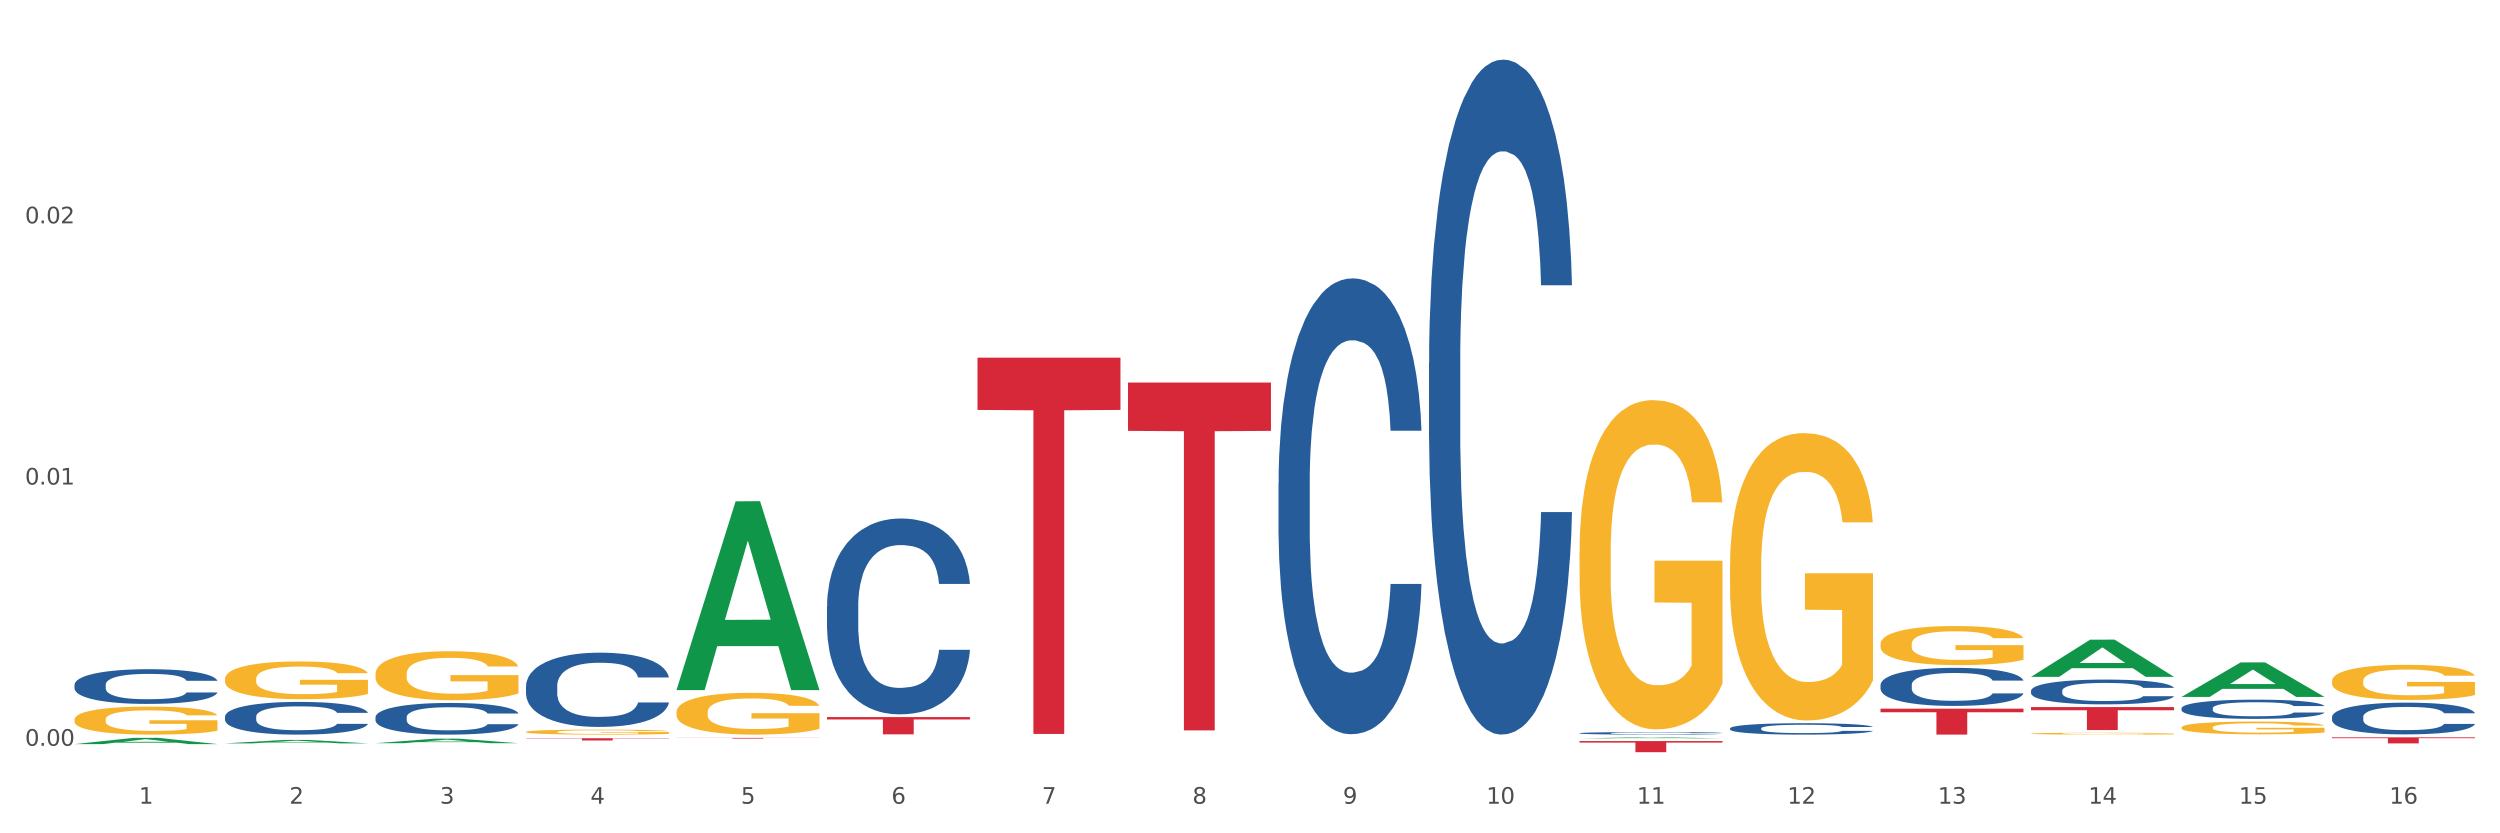
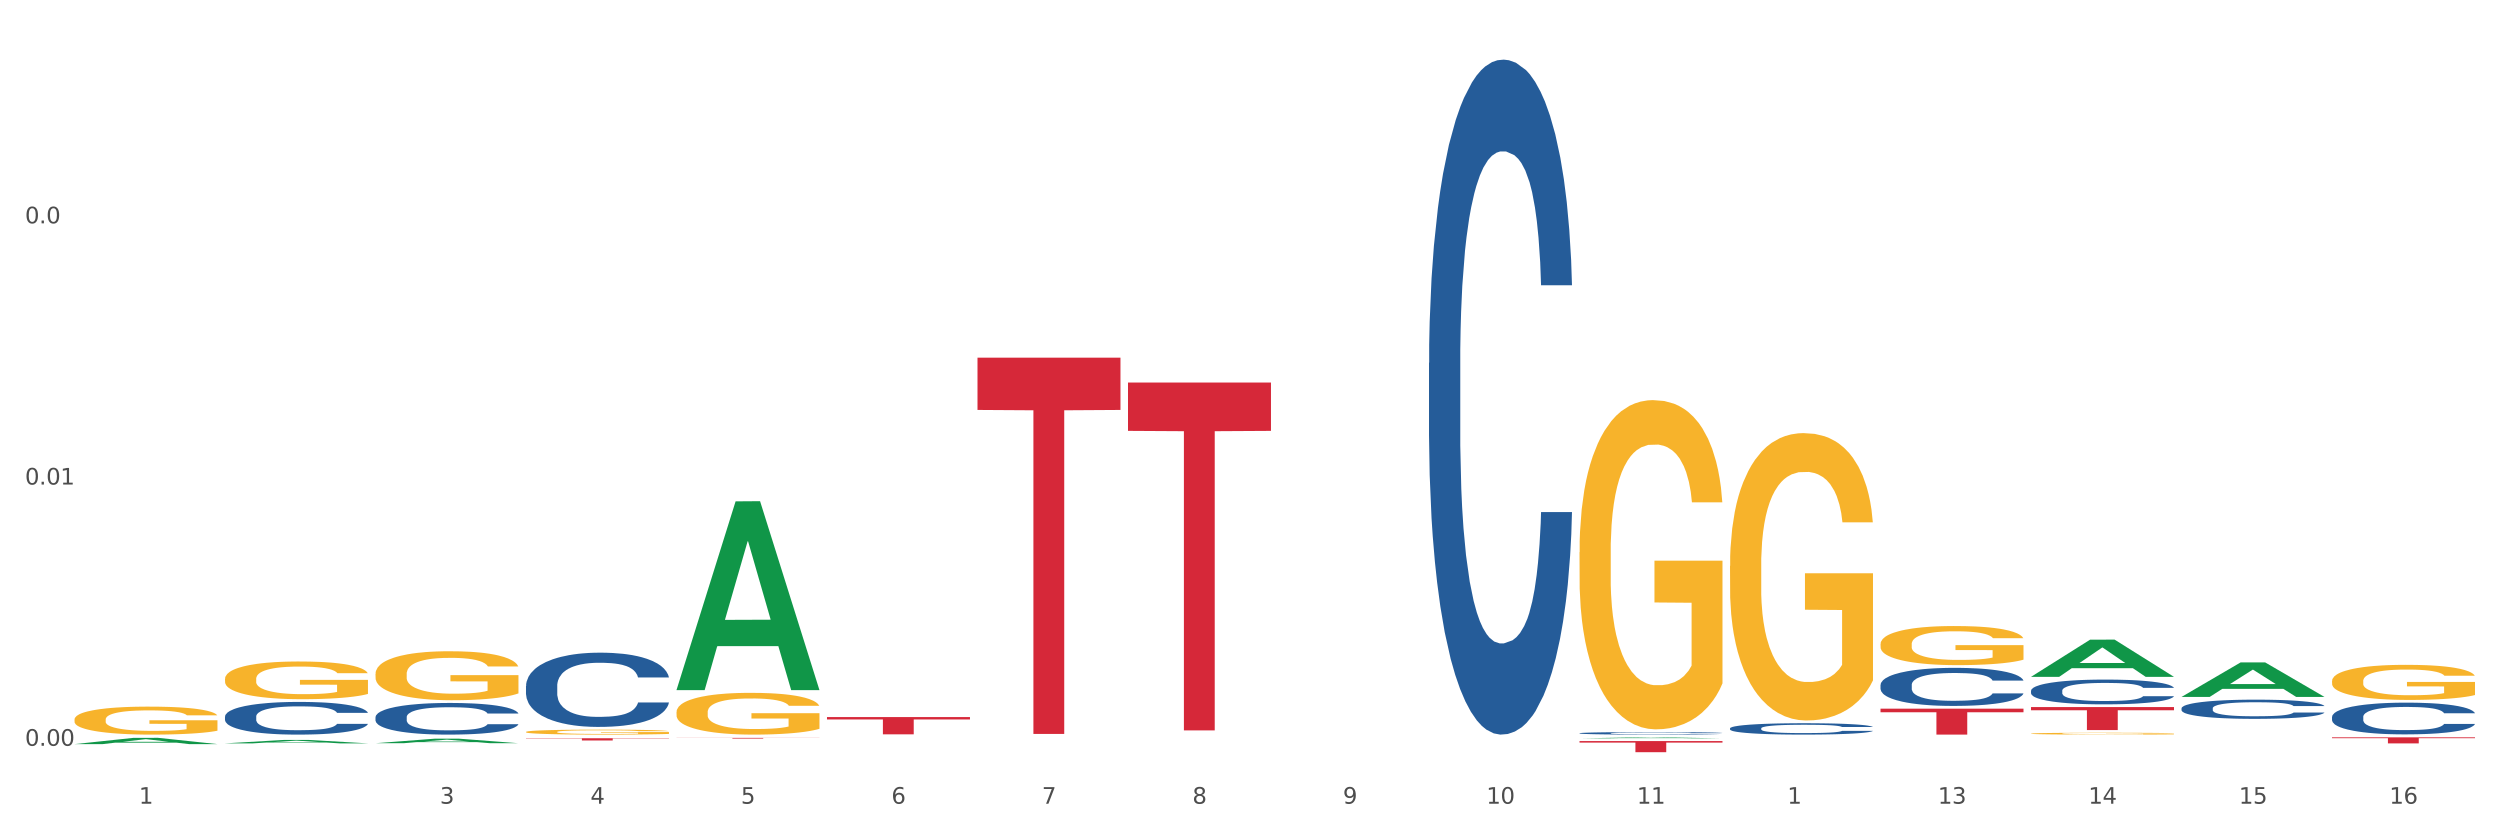
<svg xmlns="http://www.w3.org/2000/svg" xmlns:xlink="http://www.w3.org/1999/xlink" width="1080pt" height="360pt" viewBox="0 0 1080 360" version="1.1">
  <rect x="0" y="0" width="1080" height="360" fill="#333333" stroke="none" />
  <defs>
    <style type="text/css">*{stroke-linejoin: round; stroke-linecap: butt}</style>
  </defs>
  <g id="figure_1">
    <g id="patch_1">
      <path d="M 0 360  L 1080 360  L 1080 0  L 0 0  z " style="fill: #ffffff; stroke: #ffffff; stroke-linejoin: miter" />
    </g>
    <g id="axes_1">
      <g id="matplotlib.axis_1">
        <g id="xtick_1">
          <g id="text_1">
            <g style="fill: #4d4d4d" transform="translate(60.004 347.204) scale(0.096 -0.096)">
              <defs>
                <path id="DejaVuSans-31" d="M 794 531  L 1825 531  L 1825 4091  L 703 3866  L 703 4441  L 1819 4666  L 2450 4666  L 2450 531  L 3481 531  L 3481 0  L 794 0  L 794 531  z " transform="scale(0.016)" />
              </defs>
              <use xlink:href="#DejaVuSans-31" />
            </g>
          </g>
        </g>
        <g id="xtick_2">
          <g id="text_2">
            <g style="fill: #4d4d4d" transform="translate(125.021 347.204) scale(0.096 -0.096)">
              <defs>
-                 <path id="DejaVuSans-32" d="M 1228 531  L 3431 531  L 3431 0  L 469 0  L 469 531  Q 828 903 1448 1529  Q 2069 2156 2228 2338  Q 2531 2678 2651 2914  Q 2772 3150 2772 3378  Q 2772 3750 2511 3984  Q 2250 4219 1831 4219  Q 1534 4219 1204 4116  Q 875 4013 500 3803  L 500 4441  Q 881 4594 1212 4672  Q 1544 4750 1819 4750  Q 2544 4750 2975 4387  Q 3406 4025 3406 3419  Q 3406 3131 3298 2873  Q 3191 2616 2906 2266  Q 2828 2175 2409 1742  Q 1991 1309 1228 531  z " transform="scale(0.016)" />
-               </defs>
+                 </defs>
              <use xlink:href="#DejaVuSans-32" />
            </g>
          </g>
        </g>
        <g id="xtick_3">
          <g id="text_3">
            <g style="fill: #4d4d4d" transform="translate(190.039 347.204) scale(0.096 -0.096)">
              <defs>
                <path id="DejaVuSans-33" d="M 2597 2516  Q 3050 2419 3304 2112  Q 3559 1806 3559 1356  Q 3559 666 3084 287  Q 2609 -91 1734 -91  Q 1441 -91 1130 -33  Q 819 25 488 141  L 488 750  Q 750 597 1062 519  Q 1375 441 1716 441  Q 2309 441 2620 675  Q 2931 909 2931 1356  Q 2931 1769 2642 2001  Q 2353 2234 1838 2234  L 1294 2234  L 1294 2753  L 1863 2753  Q 2328 2753 2575 2939  Q 2822 3125 2822 3475  Q 2822 3834 2567 4026  Q 2313 4219 1838 4219  Q 1578 4219 1281 4162  Q 984 4106 628 3988  L 628 4550  Q 988 4650 1302 4700  Q 1616 4750 1894 4750  Q 2613 4750 3031 4423  Q 3450 4097 3450 3541  Q 3450 3153 3228 2886  Q 3006 2619 2597 2516  z " transform="scale(0.016)" />
              </defs>
              <use xlink:href="#DejaVuSans-33" />
            </g>
          </g>
        </g>
        <g id="xtick_4">
          <g id="text_4">
            <g style="fill: #4d4d4d" transform="translate(255.056 347.204) scale(0.096 -0.096)">
              <defs>
                <path id="DejaVuSans-34" d="M 2419 4116  L 825 1625  L 2419 1625  L 2419 4116  z M 2253 4666  L 3047 4666  L 3047 1625  L 3713 1625  L 3713 1100  L 3047 1100  L 3047 0  L 2419 0  L 2419 1100  L 313 1100  L 313 1709  L 2253 4666  z " transform="scale(0.016)" />
              </defs>
              <use xlink:href="#DejaVuSans-34" />
            </g>
          </g>
        </g>
        <g id="xtick_5">
          <g id="text_5">
            <g style="fill: #4d4d4d" transform="translate(320.073 347.204) scale(0.096 -0.096)">
              <defs>
                <path id="DejaVuSans-35" d="M 691 4666  L 3169 4666  L 3169 4134  L 1269 4134  L 1269 2991  Q 1406 3038 1543 3061  Q 1681 3084 1819 3084  Q 2600 3084 3056 2656  Q 3513 2228 3513 1497  Q 3513 744 3044 326  Q 2575 -91 1722 -91  Q 1428 -91 1123 -41  Q 819 9 494 109  L 494 744  Q 775 591 1075 516  Q 1375 441 1709 441  Q 2250 441 2565 725  Q 2881 1009 2881 1497  Q 2881 1984 2565 2268  Q 2250 2553 1709 2553  Q 1456 2553 1204 2497  Q 953 2441 691 2322  L 691 4666  z " transform="scale(0.016)" />
              </defs>
              <use xlink:href="#DejaVuSans-35" />
            </g>
          </g>
        </g>
        <g id="xtick_6">
          <g id="text_6">
            <g style="fill: #4d4d4d" transform="translate(385.09 347.204) scale(0.096 -0.096)">
              <defs>
                <path id="DejaVuSans-36" d="M 2113 2584  Q 1688 2584 1439 2293  Q 1191 2003 1191 1497  Q 1191 994 1439 701  Q 1688 409 2113 409  Q 2538 409 2786 701  Q 3034 994 3034 1497  Q 3034 2003 2786 2293  Q 2538 2584 2113 2584  z M 3366 4563  L 3366 3988  Q 3128 4100 2886 4159  Q 2644 4219 2406 4219  Q 1781 4219 1451 3797  Q 1122 3375 1075 2522  Q 1259 2794 1537 2939  Q 1816 3084 2150 3084  Q 2853 3084 3261 2657  Q 3669 2231 3669 1497  Q 3669 778 3244 343  Q 2819 -91 2113 -91  Q 1303 -91 875 529  Q 447 1150 447 2328  Q 447 3434 972 4092  Q 1497 4750 2381 4750  Q 2619 4750 2861 4703  Q 3103 4656 3366 4563  z " transform="scale(0.016)" />
              </defs>
              <use xlink:href="#DejaVuSans-36" />
            </g>
          </g>
        </g>
        <g id="xtick_7">
          <g id="text_7">
            <g style="fill: #4d4d4d" transform="translate(450.108 347.204) scale(0.096 -0.096)">
              <defs>
                <path id="DejaVuSans-37" d="M 525 4666  L 3525 4666  L 3525 4397  L 1831 0  L 1172 0  L 2766 4134  L 525 4134  L 525 4666  z " transform="scale(0.016)" />
              </defs>
              <use xlink:href="#DejaVuSans-37" />
            </g>
          </g>
        </g>
        <g id="xtick_8">
          <g id="text_8">
            <g style="fill: #4d4d4d" transform="translate(515.125 347.204) scale(0.096 -0.096)">
              <defs>
                <path id="DejaVuSans-38" d="M 2034 2216  Q 1584 2216 1326 1975  Q 1069 1734 1069 1313  Q 1069 891 1326 650  Q 1584 409 2034 409  Q 2484 409 2743 651  Q 3003 894 3003 1313  Q 3003 1734 2745 1975  Q 2488 2216 2034 2216  z M 1403 2484  Q 997 2584 770 2862  Q 544 3141 544 3541  Q 544 4100 942 4425  Q 1341 4750 2034 4750  Q 2731 4750 3128 4425  Q 3525 4100 3525 3541  Q 3525 3141 3298 2862  Q 3072 2584 2669 2484  Q 3125 2378 3379 2068  Q 3634 1759 3634 1313  Q 3634 634 3220 271  Q 2806 -91 2034 -91  Q 1263 -91 848 271  Q 434 634 434 1313  Q 434 1759 690 2068  Q 947 2378 1403 2484  z M 1172 3481  Q 1172 3119 1398 2916  Q 1625 2713 2034 2713  Q 2441 2713 2670 2916  Q 2900 3119 2900 3481  Q 2900 3844 2670 4047  Q 2441 4250 2034 4250  Q 1625 4250 1398 4047  Q 1172 3844 1172 3481  z " transform="scale(0.016)" />
              </defs>
              <use xlink:href="#DejaVuSans-38" />
            </g>
          </g>
        </g>
        <g id="xtick_9">
          <g id="text_9">
            <g style="fill: #4d4d4d" transform="translate(580.142 347.204) scale(0.096 -0.096)">
              <defs>
                <path id="DejaVuSans-39" d="M 703 97  L 703 672  Q 941 559 1184 500  Q 1428 441 1663 441  Q 2288 441 2617 861  Q 2947 1281 2994 2138  Q 2813 1869 2534 1725  Q 2256 1581 1919 1581  Q 1219 1581 811 2004  Q 403 2428 403 3163  Q 403 3881 828 4315  Q 1253 4750 1959 4750  Q 2769 4750 3195 4129  Q 3622 3509 3622 2328  Q 3622 1225 3098 567  Q 2575 -91 1691 -91  Q 1453 -91 1209 -44  Q 966 3 703 97  z M 1959 2075  Q 2384 2075 2632 2365  Q 2881 2656 2881 3163  Q 2881 3666 2632 3958  Q 2384 4250 1959 4250  Q 1534 4250 1286 3958  Q 1038 3666 1038 3163  Q 1038 2656 1286 2365  Q 1534 2075 1959 2075  z " transform="scale(0.016)" />
              </defs>
              <use xlink:href="#DejaVuSans-39" />
            </g>
          </g>
        </g>
        <g id="xtick_10">
          <g id="text_10">
            <g style="fill: #4d4d4d" transform="translate(642.105 347.204) scale(0.096 -0.096)">
              <defs>
                <path id="DejaVuSans-30" d="M 2034 4250  Q 1547 4250 1301 3770  Q 1056 3291 1056 2328  Q 1056 1369 1301 889  Q 1547 409 2034 409  Q 2525 409 2770 889  Q 3016 1369 3016 2328  Q 3016 3291 2770 3770  Q 2525 4250 2034 4250  z M 2034 4750  Q 2819 4750 3233 4129  Q 3647 3509 3647 2328  Q 3647 1150 3233 529  Q 2819 -91 2034 -91  Q 1250 -91 836 529  Q 422 1150 422 2328  Q 422 3509 836 4129  Q 1250 4750 2034 4750  z " transform="scale(0.016)" />
              </defs>
              <use xlink:href="#DejaVuSans-31" />
              <use xlink:href="#DejaVuSans-30" transform="translate(63.623 0)" />
            </g>
          </g>
        </g>
        <g id="xtick_11">
          <g id="text_11">
            <g style="fill: #4d4d4d" transform="translate(707.123 347.204) scale(0.096 -0.096)">
              <use xlink:href="#DejaVuSans-31" />
              <use xlink:href="#DejaVuSans-31" transform="translate(63.623 0)" />
            </g>
          </g>
        </g>
        <g id="xtick_12">
          <g id="text_12">
            <g style="fill: #4d4d4d" transform="translate(772.14 347.204) scale(0.096 -0.096)">
              <use xlink:href="#DejaVuSans-31" />
              <use xlink:href="#DejaVuSans-32" transform="translate(63.623 0)" />
            </g>
          </g>
        </g>
        <g id="xtick_13">
          <g id="text_13">
            <g style="fill: #4d4d4d" transform="translate(837.157 347.204) scale(0.096 -0.096)">
              <use xlink:href="#DejaVuSans-31" />
              <use xlink:href="#DejaVuSans-33" transform="translate(63.623 0)" />
            </g>
          </g>
        </g>
        <g id="xtick_14">
          <g id="text_14">
            <g style="fill: #4d4d4d" transform="translate(902.174 347.204) scale(0.096 -0.096)">
              <use xlink:href="#DejaVuSans-31" />
              <use xlink:href="#DejaVuSans-34" transform="translate(63.623 0)" />
            </g>
          </g>
        </g>
        <g id="xtick_15">
          <g id="text_15">
            <g style="fill: #4d4d4d" transform="translate(967.192 347.204) scale(0.096 -0.096)">
              <use xlink:href="#DejaVuSans-31" />
              <use xlink:href="#DejaVuSans-35" transform="translate(63.623 0)" />
            </g>
          </g>
        </g>
        <g id="xtick_16">
          <g id="text_16">
            <g style="fill: #4d4d4d" transform="translate(1032.209 347.204) scale(0.096 -0.096)">
              <use xlink:href="#DejaVuSans-31" />
              <use xlink:href="#DejaVuSans-36" transform="translate(63.623 0)" />
            </g>
          </g>
        </g>
        <g id="xtick_17" />
        <g id="xtick_18" />
        <g id="xtick_19" />
        <g id="xtick_20" />
        <g id="xtick_21" />
        <g id="xtick_22" />
        <g id="xtick_23" />
        <g id="xtick_24" />
        <g id="xtick_25" />
        <g id="xtick_26" />
        <g id="xtick_27" />
        <g id="xtick_28" />
        <g id="xtick_29" />
        <g id="xtick_30" />
        <g id="xtick_31" />
      </g>
      <g id="matplotlib.axis_2">
        <g id="ytick_1">
          <g id="text_17">
            <g style="fill: #4d4d4d" transform="translate(10.8 322.172) scale(0.096 -0.096)">
              <defs>
                <path id="DejaVuSans-2e" d="M 684 794  L 1344 794  L 1344 0  L 684 0  L 684 794  z " transform="scale(0.016)" />
              </defs>
              <use xlink:href="#DejaVuSans-30" />
              <use xlink:href="#DejaVuSans-2e" transform="translate(63.623 0)" />
              <use xlink:href="#DejaVuSans-30" transform="translate(95.41 0)" />
              <use xlink:href="#DejaVuSans-30" transform="translate(159.033 0)" />
            </g>
          </g>
        </g>
        <g id="ytick_2">
          <g id="text_18">
            <g style="fill: #4d4d4d" transform="translate(10.8 209.328) scale(0.096 -0.096)">
              <use xlink:href="#DejaVuSans-30" />
              <use xlink:href="#DejaVuSans-2e" transform="translate(63.623 0)" />
              <use xlink:href="#DejaVuSans-30" transform="translate(95.41 0)" />
              <use xlink:href="#DejaVuSans-31" transform="translate(159.033 0)" />
            </g>
          </g>
        </g>
        <g id="ytick_3">
          <g id="text_19">
            <g style="fill: #4d4d4d" transform="translate(10.8 96.484) scale(0.096 -0.096)">
              <use xlink:href="#DejaVuSans-30" />
              <use xlink:href="#DejaVuSans-2e" transform="translate(63.623 0)" />
              <use xlink:href="#DejaVuSans-30" transform="translate(95.41 0)" />
              <use xlink:href="#DejaVuSans-32" transform="translate(159.033 0)" />
            </g>
          </g>
        </g>
        <g id="ytick_4" />
        <g id="ytick_5" />
        <g id="ytick_6" />
      </g>
      <g id="PolyCollection_1">
        <path d="M 32.175 321.456  L 32.239 321.453  L 57.709 318.746  L 68.28 318.743  L 93.941 321.461  L 81.715 321.461  L 76.176 320.828  L 49.877 320.828  L 49.686 320.838  L 44.337 321.461  L 32.175 321.461  L 32.175 321.456  L 53.188 320.45  L 72.864 320.448  L 63.122 319.322  L 62.995 319.317  L 62.867 319.325  L 53.125 320.448  L 53.188 320.45  L 32.175 321.456  z " clip-path="url(#p176e33f93b)" style="fill: #109648" />
-         <path d="M 942.416 314.264  L 942.489 314.259  L 942.489 314.078  L 942.635 313.922  L 943.364 313.544  L 944.458 313.232  L 945.26 313.066  L 946.063 312.93  L 947.011 312.794  L 948.177 312.653  L 950.292 312.446  L 951.605 312.34  L 953.209 312.23  L 956.126 312.069  L 958.241 311.978  L 960.429 311.902  L 964.002 311.812  L 966.335 311.771  L 968.815 311.741  L 971.805 311.721  L 974.065 311.716  L 979.024 311.731  L 983.254 311.777  L 985.296 311.812  L 987.921 311.872  L 989.306 311.912  L 991.567 311.993  L 993.901 312.099  L 995.505 312.189  L 997.911 312.361  L 999.734 312.532  L 1001.412 312.743  L 1002.287 312.889  L 1002.943 313.025  L 1003.526 313.181  L 1004.11 313.428  L 990.984 313.428  L 990.473 313.252  L 989.671 313.086  L 988.504 312.925  L 987.483 312.824  L 985.733 312.698  L 984.129 312.617  L 982.451 312.557  L 980.41 312.507  L 978.805 312.481  L 976.545 312.461  L 972.096 312.466  L 969.106 312.507  L 967.065 312.557  L 965.752 312.602  L 964.585 312.653  L 963.273 312.723  L 961.741 312.829  L 960.647 312.925  L 959.553 313.045  L 958.678 313.166  L 957.876 313.307  L 957.22 313.458  L 956.709 313.614  L 956.272 313.806  L 955.907 314.123  L 955.907 314.813  L 956.053 314.969  L 956.418 315.175  L 956.855 315.332  L 957.585 315.518  L 958.241 315.644  L 959.481 315.825  L 960.866 315.976  L 961.96 316.072  L 963.054 316.152  L 964.95 316.263  L 967.065 316.354  L 968.888 316.409  L 971.367 316.459  L 973.044 316.48  L 974.503 316.49  L 978.076 316.49  L 980.628 316.475  L 983.472 316.439  L 985.66 316.394  L 987.483 316.339  L 989.525 316.248  L 990.838 316.162  L 990.838 315.11  L 974.795 315.105  L 974.795 314.405  L 1004.183 314.405  L 1004.183 316.459  L 1002.943 316.565  L 1001.558 316.661  L 1000.099 316.746  L 997.911 316.852  L 995.286 316.953  L 992.953 317.023  L 990.473 317.084  L 987.556 317.139  L 983.764 317.19  L 981.431 317.21  L 978.514 317.225  L 975.086 317.23  L 972.096 317.22  L 969.179 317.195  L 966.117 317.149  L 963.127 317.084  L 960.866 317.018  L 958.605 316.938  L 956.199 316.832  L 954.303 316.731  L 952.844 316.641  L 951.24 316.525  L 949.49 316.374  L 948.177 316.238  L 947.011 316.097  L 945.771 315.916  L 944.896 315.76  L 944.021 315.563  L 943.51 315.417  L 942.927 315.191  L 942.489 314.873  L 942.416 314.264  z " clip-path="url(#p176e33f93b)" style="fill: #f7b32b" />
        <path d="M 1007.434 294.214  L 1007.507 294.201  L 1007.507 293.702  L 1007.652 293.273  L 1008.382 292.234  L 1009.475 291.376  L 1010.278 290.919  L 1011.08 290.545  L 1012.028 290.171  L 1013.195 289.783  L 1015.309 289.215  L 1016.622 288.924  L 1018.226 288.62  L 1021.143 288.177  L 1023.258 287.927  L 1025.446 287.72  L 1029.019 287.47  L 1031.353 287.36  L 1033.832 287.277  L 1036.822 287.221  L 1039.083 287.207  L 1044.041 287.249  L 1048.271 287.374  L 1050.313 287.47  L 1052.938 287.637  L 1054.324 287.747  L 1056.584 287.969  L 1058.918 288.26  L 1060.522 288.509  L 1062.929 288.98  L 1064.752 289.451  L 1066.429 290.032  L 1067.304 290.434  L 1067.96 290.808  L 1068.544 291.237  L 1069.127 291.916  L 1056.001 291.916  L 1055.49 291.431  L 1054.688 290.974  L 1053.521 290.531  L 1052.5 290.254  L 1050.75 289.908  L 1049.146 289.686  L 1047.469 289.52  L 1045.427 289.381  L 1043.823 289.312  L 1041.562 289.257  L 1037.114 289.271  L 1034.124 289.381  L 1032.082 289.52  L 1030.769 289.645  L 1029.602 289.783  L 1028.29 289.977  L 1026.758 290.268  L 1025.665 290.531  L 1024.571 290.863  L 1023.696 291.196  L 1022.893 291.583  L 1022.237 291.999  L 1021.727 292.428  L 1021.289 292.954  L 1020.925 293.827  L 1020.925 295.724  L 1021.07 296.153  L 1021.435 296.721  L 1021.873 297.15  L 1022.602 297.662  L 1023.258 298.009  L 1024.498 298.507  L 1025.883 298.923  L 1026.977 299.186  L 1028.071 299.407  L 1029.967 299.712  L 1032.082 299.961  L 1033.905 300.114  L 1036.384 300.252  L 1038.062 300.307  L 1039.52 300.335  L 1043.093 300.335  L 1045.646 300.294  L 1048.49 300.197  L 1050.677 300.072  L 1052.5 299.92  L 1054.542 299.67  L 1055.855 299.435  L 1055.855 296.541  L 1039.812 296.527  L 1039.812 294.602  L 1069.2 294.602  L 1069.2 300.252  L 1067.96 300.543  L 1066.575 300.806  L 1065.116 301.041  L 1062.929 301.332  L 1060.303 301.609  L 1057.97 301.803  L 1055.49 301.969  L 1052.573 302.121  L 1048.781 302.26  L 1046.448 302.315  L 1043.531 302.357  L 1040.103 302.371  L 1037.114 302.343  L 1034.197 302.274  L 1031.134 302.149  L 1028.144 301.969  L 1025.883 301.789  L 1023.623 301.568  L 1021.216 301.277  L 1019.32 301  L 1017.862 300.751  L 1016.257 300.432  L 1014.507 300.017  L 1013.195 299.643  L 1012.028 299.255  L 1010.788 298.756  L 1009.913 298.327  L 1009.038 297.787  L 1008.527 297.386  L 1007.944 296.762  L 1007.507 295.89  L 1007.434 294.214  z " clip-path="url(#p176e33f93b)" style="fill: #f7b32b" />
        <path d="M 227.227 318.921  L 288.993 318.921  L 288.993 319.055  L 264.696 319.056  L 264.696 319.889  L 251.377 319.889  L 251.377 319.056  L 227.227 319.055  L 227.227 318.922  L 227.227 318.921  z " clip-path="url(#p176e33f93b)" style="fill: #d62839" />
        <path d="M 292.244 318.76  L 354.01 318.76  L 354.01 318.801  L 329.714 318.801  L 329.714 319.059  L 316.394 319.059  L 316.394 318.801  L 292.244 318.801  L 292.244 318.76  L 292.244 318.76  z " clip-path="url(#p176e33f93b)" style="fill: #d62839" />
        <path d="M 357.261 309.772  L 419.028 309.772  L 419.028 310.808  L 394.731 310.815  L 394.731 317.227  L 381.412 317.227  L 381.412 310.815  L 357.261 310.808  L 357.261 309.779  L 357.261 309.772  z " clip-path="url(#p176e33f93b)" style="fill: #d62839" />
        <path d="M 422.278 154.504  L 484.045 154.504  L 484.045 177.092  L 459.748 177.245  L 459.748 317.045  L 446.429 317.045  L 446.429 177.245  L 422.278 177.092  L 422.278 154.657  L 422.278 154.504  z " clip-path="url(#p176e33f93b)" style="fill: #d62839" />
        <path d="M 487.296 165.253  L 549.062 165.253  L 549.062 186.137  L 524.765 186.279  L 524.765 315.539  L 511.446 315.539  L 511.446 186.279  L 487.296 186.137  L 487.296 165.394  L 487.296 165.253  z " clip-path="url(#p176e33f93b)" style="fill: #d62839" />
        <path d="M 682.347 320.144  L 744.114 320.144  L 744.114 320.811  L 719.817 320.816  L 719.817 324.95  L 706.498 324.95  L 706.498 320.816  L 682.347 320.811  L 682.347 320.148  L 682.347 320.144  z " clip-path="url(#p176e33f93b)" style="fill: #d62839" />
        <path d="M 812.382 306.131  L 874.148 306.131  L 874.148 307.69  L 849.852 307.701  L 849.852 317.354  L 836.532 317.354  L 836.532 307.701  L 812.382 307.69  L 812.382 306.141  L 812.382 306.131  z " clip-path="url(#p176e33f93b)" style="fill: #d62839" />
        <path d="M 97.192 309.575  L 97.265 309.562  L 97.265 309.201  L 97.484 308.711  L 98.287 307.808  L 99.31 307.124  L 101.062 306.325  L 102.011 305.989  L 103.252 305.615  L 105.807 305.009  L 108.728 304.493  L 110.772 304.209  L 112.305 304.028  L 115.737 303.706  L 117.708 303.564  L 119.752 303.448  L 121.505 303.371  L 124.425 303.28  L 126.761 303.242  L 129.463 303.229  L 131.726 303.242  L 134.719 303.293  L 139.1 303.448  L 140.779 303.538  L 143.042 303.693  L 145.379 303.899  L 147.277 304.106  L 149.467 304.403  L 151.731 304.79  L 153.921 305.28  L 155.454 305.731  L 156.695 306.208  L 157.79 306.789  L 158.594 307.421  L 158.959 307.95  L 145.598 307.95  L 145.233 307.473  L 144.503 306.957  L 143.773 306.608  L 142.969 306.325  L 141.728 306.002  L 140.633 305.796  L 138.808 305.551  L 137.129 305.396  L 135.741 305.306  L 134.062 305.228  L 130.485 305.151  L 127.929 305.151  L 126.323 305.177  L 124.352 305.241  L 122.673 305.331  L 120.701 305.486  L 119.168 305.654  L 117.635 305.873  L 116.759 306.028  L 115.445 306.312  L 114.569 306.544  L 113.4 306.944  L 112.743 307.228  L 111.575 307.963  L 111.064 308.505  L 110.845 308.879  L 110.699 309.291  L 110.699 311.304  L 111.137 312.207  L 111.502 312.594  L 112.086 313.032  L 113.181 313.6  L 114.788 314.155  L 116.467 314.554  L 117.854 314.8  L 119.168 314.98  L 120.482 315.122  L 122.089 315.251  L 123.403 315.328  L 125.374 315.406  L 127.71 315.445  L 129.536 315.445  L 133.259 315.38  L 134.938 315.316  L 136.545 315.225  L 138.297 315.083  L 139.684 314.929  L 140.487 314.812  L 141.801 314.567  L 142.823 314.309  L 143.7 314.013  L 144.284 313.755  L 144.941 313.368  L 145.452 312.929  L 145.598 312.697  L 158.959 312.697  L 158.667 313.161  L 158.156 313.613  L 157.133 314.219  L 156.33 314.567  L 155.089 314.993  L 153.775 315.354  L 151.95 315.754  L 150.27 316.051  L 148.518 316.309  L 146.62 316.541  L 143.188 316.864  L 141.947 316.954  L 139.319 317.109  L 137.275 317.199  L 134.281 317.289  L 131.215 317.341  L 128.002 317.354  L 125.155 317.328  L 122.016 317.251  L 120.044 317.173  L 117.854 317.057  L 115.299 316.876  L 112.889 316.657  L 110.626 316.399  L 108.509 316.102  L 106.538 315.767  L 103.982 315.212  L 102.084 314.671  L 100.697 314.168  L 99.748 313.742  L 98.798 313.2  L 98.287 312.826  L 97.484 311.923  L 97.192 311.085  L 97.192 309.575  z " clip-path="url(#p176e33f93b)" style="fill: #255c99" />
        <path d="M 1007.434 318.525  L 1069.2 318.525  L 1069.2 318.891  L 1044.903 318.893  L 1044.903 321.159  L 1031.584 321.159  L 1031.584 318.893  L 1007.434 318.891  L 1007.434 318.527  L 1007.434 318.525  z " clip-path="url(#p176e33f93b)" style="fill: #d62839" />
        <path d="M 32.175 310.849  L 32.248 310.838  L 32.248 310.44  L 32.394 310.098  L 33.123 309.27  L 34.217 308.585  L 35.019 308.221  L 35.821 307.923  L 36.769 307.624  L 37.936 307.315  L 40.051 306.862  L 41.363 306.63  L 42.968 306.387  L 45.885 306.034  L 47.999 305.835  L 50.187 305.67  L 53.76 305.471  L 56.094 305.383  L 58.573 305.316  L 61.563 305.272  L 63.824 305.261  L 68.783 305.294  L 73.012 305.394  L 75.054 305.471  L 77.679 305.603  L 79.065 305.692  L 81.326 305.868  L 83.659 306.1  L 85.263 306.299  L 87.67 306.675  L 89.493 307.05  L 91.17 307.514  L 92.045 307.834  L 92.702 308.132  L 93.285 308.475  L 93.868 309.016  L 80.742 309.016  L 80.232 308.629  L 79.43 308.265  L 78.263 307.911  L 77.242 307.691  L 75.492 307.415  L 73.887 307.238  L 72.21 307.105  L 70.168 306.995  L 68.564 306.94  L 66.303 306.895  L 61.855 306.907  L 58.865 306.995  L 56.823 307.105  L 55.511 307.205  L 54.344 307.315  L 53.031 307.47  L 51.5 307.702  L 50.406 307.911  L 49.312 308.177  L 48.437 308.442  L 47.635 308.751  L 46.979 309.082  L 46.468 309.424  L 46.031 309.844  L 45.666 310.54  L 45.666 312.053  L 45.812 312.395  L 46.176 312.848  L 46.614 313.19  L 47.343 313.599  L 47.999 313.875  L 49.239 314.273  L 50.625 314.604  L 51.719 314.814  L 52.812 314.99  L 54.708 315.233  L 56.823 315.432  L 58.646 315.554  L 61.126 315.664  L 62.803 315.708  L 64.261 315.73  L 67.835 315.73  L 70.387 315.697  L 73.231 315.62  L 75.419 315.52  L 77.242 315.399  L 79.284 315.2  L 80.596 315.012  L 80.596 312.704  L 64.553 312.693  L 64.553 311.158  L 93.941 311.158  L 93.941 315.664  L 92.702 315.896  L 91.316 316.106  L 89.858 316.294  L 87.67 316.525  L 85.045 316.746  L 82.711 316.901  L 80.232 317.033  L 77.315 317.155  L 73.523 317.265  L 71.189 317.31  L 68.272 317.343  L 64.845 317.354  L 61.855 317.332  L 58.938 317.276  L 55.875 317.177  L 52.885 317.033  L 50.625 316.89  L 48.364 316.713  L 45.958 316.481  L 44.062 316.26  L 42.603 316.062  L 40.999 315.808  L 39.249 315.476  L 37.936 315.178  L 36.769 314.869  L 35.529 314.471  L 34.654 314.129  L 33.779 313.698  L 33.269 313.378  L 32.685 312.881  L 32.248 312.185  L 32.175 310.849  z " clip-path="url(#p176e33f93b)" style="fill: #f7b32b" />
        <path d="M 1007.434 309.703  L 1007.507 309.69  L 1007.507 309.34  L 1007.726 308.864  L 1008.529 307.987  L 1009.551 307.323  L 1011.303 306.547  L 1012.252 306.222  L 1013.493 305.858  L 1016.049 305.27  L 1018.969 304.769  L 1021.013 304.493  L 1022.547 304.318  L 1025.978 304.005  L 1027.949 303.867  L 1029.994 303.755  L 1031.746 303.68  L 1034.666 303.592  L 1037.003 303.554  L 1039.704 303.542  L 1041.967 303.554  L 1044.961 303.604  L 1049.341 303.755  L 1051.021 303.842  L 1053.284 303.993  L 1055.62 304.193  L 1057.518 304.393  L 1059.709 304.681  L 1061.972 305.057  L 1064.162 305.533  L 1065.696 305.971  L 1066.937 306.434  L 1068.032 306.998  L 1068.835 307.611  L 1069.2 308.125  L 1055.839 308.125  L 1055.474 307.662  L 1054.744 307.161  L 1054.014 306.823  L 1053.211 306.547  L 1051.97 306.234  L 1050.875 306.034  L 1049.049 305.796  L 1047.37 305.646  L 1045.983 305.558  L 1044.304 305.483  L 1040.726 305.408  L 1038.171 305.408  L 1036.565 305.433  L 1034.593 305.495  L 1032.914 305.583  L 1030.943 305.733  L 1029.41 305.896  L 1027.876 306.109  L 1027 306.259  L 1025.686 306.535  L 1024.81 306.76  L 1023.642 307.148  L 1022.985 307.424  L 1021.817 308.137  L 1021.306 308.663  L 1021.086 309.026  L 1020.94 309.427  L 1020.94 311.381  L 1021.379 312.257  L 1021.744 312.633  L 1022.328 313.059  L 1023.423 313.61  L 1025.029 314.148  L 1026.708 314.536  L 1028.095 314.774  L 1029.41 314.949  L 1030.724 315.087  L 1032.33 315.212  L 1033.644 315.288  L 1035.615 315.363  L 1037.952 315.4  L 1039.777 315.4  L 1043.501 315.338  L 1045.18 315.275  L 1046.786 315.187  L 1048.538 315.05  L 1049.925 314.899  L 1050.728 314.787  L 1052.043 314.549  L 1053.065 314.298  L 1053.941 314.01  L 1054.525 313.76  L 1055.182 313.384  L 1055.693 312.958  L 1055.839 312.733  L 1069.2 312.733  L 1068.908 313.184  L 1068.397 313.622  L 1067.375 314.211  L 1066.572 314.549  L 1065.33 314.962  L 1064.016 315.313  L 1062.191 315.701  L 1060.512 315.989  L 1058.76 316.239  L 1056.861 316.465  L 1053.43 316.778  L 1052.189 316.865  L 1049.56 317.016  L 1047.516 317.103  L 1044.523 317.191  L 1041.456 317.241  L 1038.244 317.254  L 1035.396 317.228  L 1032.257 317.153  L 1030.286 317.078  L 1028.095 316.966  L 1025.54 316.79  L 1023.131 316.577  L 1020.867 316.327  L 1018.75 316.039  L 1016.779 315.713  L 1014.224 315.175  L 1012.325 314.649  L 1010.938 314.161  L 1009.989 313.747  L 1009.04 313.221  L 1008.529 312.858  L 1007.726 311.982  L 1007.434 311.168  L 1007.434 309.703  z " clip-path="url(#p176e33f93b)" style="fill: #255c99" />
-         <path d="M 942.416 305.976  L 942.489 305.968  L 942.489 305.756  L 942.708 305.468  L 943.512 304.938  L 944.534 304.536  L 946.286 304.067  L 947.235 303.87  L 948.476 303.65  L 951.032 303.294  L 953.952 302.991  L 955.996 302.824  L 957.529 302.718  L 960.961 302.529  L 962.932 302.445  L 964.976 302.377  L 966.729 302.331  L 969.649 302.278  L 971.985 302.256  L 974.687 302.248  L 976.95 302.256  L 979.943 302.286  L 984.324 302.377  L 986.003 302.43  L 988.267 302.521  L 990.603 302.642  L 992.501 302.763  L 994.691 302.938  L 996.955 303.165  L 999.145 303.453  L 1000.678 303.718  L 1001.919 303.998  L 1003.015 304.339  L 1003.818 304.711  L 1004.183 305.021  L 990.822 305.021  L 990.457 304.741  L 989.727 304.438  L 988.997 304.233  L 988.194 304.067  L 986.952 303.877  L 985.857 303.756  L 984.032 303.612  L 982.353 303.521  L 980.966 303.468  L 979.286 303.423  L 975.709 303.377  L 973.154 303.377  L 971.547 303.392  L 969.576 303.43  L 967.897 303.483  L 965.926 303.574  L 964.392 303.673  L 962.859 303.801  L 961.983 303.892  L 960.669 304.059  L 959.793 304.195  L 958.625 304.43  L 957.967 304.597  L 956.799 305.029  L 956.288 305.347  L 956.069 305.567  L 955.923 305.809  L 955.923 306.991  L 956.361 307.522  L 956.726 307.749  L 957.31 308.007  L 958.406 308.34  L 960.012 308.666  L 961.691 308.901  L 963.078 309.045  L 964.392 309.151  L 965.707 309.234  L 967.313 309.31  L 968.627 309.355  L 970.598 309.401  L 972.935 309.424  L 974.76 309.424  L 978.483 309.386  L 980.163 309.348  L 981.769 309.295  L 983.521 309.211  L 984.908 309.121  L 985.711 309.052  L 987.025 308.908  L 988.048 308.757  L 988.924 308.583  L 989.508 308.431  L 990.165 308.204  L 990.676 307.946  L 990.822 307.81  L 1004.183 307.81  L 1003.891 308.082  L 1003.38 308.348  L 1002.358 308.704  L 1001.554 308.908  L 1000.313 309.158  L 998.999 309.371  L 997.174 309.605  L 995.495 309.78  L 993.742 309.931  L 991.844 310.068  L 988.413 310.257  L 987.171 310.31  L 984.543 310.401  L 982.499 310.454  L 979.505 310.507  L 976.439 310.537  L 973.227 310.545  L 970.379 310.53  L 967.24 310.484  L 965.268 310.439  L 963.078 310.371  L 960.523 310.265  L 958.114 310.136  L 955.85 309.984  L 953.733 309.81  L 951.762 309.613  L 949.206 309.287  L 947.308 308.969  L 945.921 308.673  L 944.972 308.423  L 944.023 308.105  L 943.512 307.885  L 942.708 307.355  L 942.416 306.863  L 942.416 305.976  z " clip-path="url(#p176e33f93b)" style="fill: #255c99" />
+         <path d="M 942.416 305.976  L 942.489 305.968  L 942.489 305.756  L 942.708 305.468  L 943.512 304.938  L 944.534 304.536  L 946.286 304.067  L 947.235 303.87  L 948.476 303.65  L 951.032 303.294  L 953.952 302.991  L 955.996 302.824  L 957.529 302.718  L 960.961 302.529  L 962.932 302.445  L 964.976 302.377  L 966.729 302.331  L 969.649 302.278  L 971.985 302.256  L 974.687 302.248  L 976.95 302.256  L 979.943 302.286  L 984.324 302.377  L 986.003 302.43  L 988.267 302.521  L 990.603 302.642  L 992.501 302.763  L 994.691 302.938  L 996.955 303.165  L 999.145 303.453  L 1000.678 303.718  L 1001.919 303.998  L 1003.015 304.339  L 1003.818 304.711  L 1004.183 305.021  L 990.822 305.021  L 990.457 304.741  L 989.727 304.438  L 988.997 304.233  L 988.194 304.067  L 986.952 303.877  L 985.857 303.756  L 984.032 303.612  L 982.353 303.521  L 980.966 303.468  L 979.286 303.423  L 975.709 303.377  L 973.154 303.377  L 971.547 303.392  L 969.576 303.43  L 967.897 303.483  L 965.926 303.574  L 964.392 303.673  L 962.859 303.801  L 961.983 303.892  L 960.669 304.059  L 959.793 304.195  L 958.625 304.43  L 957.967 304.597  L 956.799 305.029  L 956.288 305.347  L 956.069 305.567  L 955.923 305.809  L 955.923 306.991  L 956.361 307.522  L 956.726 307.749  L 957.31 308.007  L 958.406 308.34  L 960.012 308.666  L 961.691 308.901  L 963.078 309.045  L 964.392 309.151  L 965.707 309.234  L 967.313 309.31  L 968.627 309.355  L 970.598 309.401  L 972.935 309.424  L 974.76 309.424  L 978.483 309.386  L 980.163 309.348  L 981.769 309.295  L 983.521 309.211  L 984.908 309.121  L 985.711 309.052  L 987.025 308.908  L 988.048 308.757  L 988.924 308.583  L 989.508 308.431  L 990.165 308.204  L 990.676 307.946  L 990.822 307.81  L 1004.183 307.81  L 1003.891 308.082  L 1003.38 308.348  L 1002.358 308.704  L 1001.554 308.908  L 1000.313 309.158  L 998.999 309.371  L 997.174 309.605  L 995.495 309.78  L 993.742 309.931  L 991.844 310.068  L 988.413 310.257  L 987.171 310.31  L 984.543 310.401  L 982.499 310.454  L 979.505 310.507  L 976.439 310.537  L 973.227 310.545  L 970.379 310.53  L 967.24 310.484  L 965.268 310.439  L 960.523 310.265  L 958.114 310.136  L 955.85 309.984  L 953.733 309.81  L 951.762 309.613  L 949.206 309.287  L 947.308 308.969  L 945.921 308.673  L 944.972 308.423  L 944.023 308.105  L 943.512 307.885  L 942.708 307.355  L 942.416 306.863  L 942.416 305.976  z " clip-path="url(#p176e33f93b)" style="fill: #255c99" />
        <path d="M 877.399 298.388  L 877.472 298.378  L 877.472 298.104  L 877.691 297.732  L 878.494 297.048  L 879.516 296.53  L 881.269 295.923  L 882.218 295.669  L 883.459 295.386  L 886.014 294.926  L 888.935 294.535  L 890.979 294.32  L 892.512 294.183  L 895.944 293.939  L 897.915 293.831  L 899.959 293.743  L 901.711 293.684  L 904.632 293.616  L 906.968 293.587  L 909.67 293.577  L 911.933 293.587  L 914.926 293.626  L 919.307 293.743  L 920.986 293.811  L 923.249 293.929  L 925.586 294.085  L 927.484 294.242  L 929.674 294.467  L 931.938 294.76  L 934.128 295.131  L 935.661 295.474  L 936.902 295.835  L 937.997 296.275  L 938.8 296.755  L 939.166 297.156  L 925.805 297.156  L 925.44 296.794  L 924.71 296.403  L 923.979 296.139  L 923.176 295.923  L 921.935 295.679  L 920.84 295.523  L 919.015 295.337  L 917.336 295.219  L 915.948 295.151  L 914.269 295.092  L 910.692 295.034  L 908.136 295.034  L 906.53 295.053  L 904.559 295.102  L 902.88 295.171  L 900.908 295.288  L 899.375 295.415  L 897.842 295.581  L 896.966 295.699  L 895.652 295.914  L 894.775 296.09  L 893.607 296.393  L 892.95 296.608  L 891.782 297.165  L 891.271 297.576  L 891.052 297.86  L 890.906 298.172  L 890.906 299.698  L 891.344 300.382  L 891.709 300.676  L 892.293 301.008  L 893.388 301.438  L 894.995 301.859  L 896.674 302.162  L 898.061 302.348  L 899.375 302.485  L 900.689 302.592  L 902.296 302.69  L 903.61 302.749  L 905.581 302.807  L 907.917 302.837  L 909.743 302.837  L 913.466 302.788  L 915.145 302.739  L 916.751 302.67  L 918.504 302.563  L 919.891 302.445  L 920.694 302.357  L 922.008 302.172  L 923.03 301.976  L 923.906 301.751  L 924.491 301.556  L 925.148 301.262  L 925.659 300.93  L 925.805 300.754  L 939.166 300.754  L 938.873 301.106  L 938.362 301.448  L 937.34 301.908  L 936.537 302.172  L 935.296 302.494  L 933.982 302.768  L 932.157 303.071  L 930.477 303.296  L 928.725 303.492  L 926.827 303.668  L 923.395 303.912  L 922.154 303.981  L 919.526 304.098  L 917.482 304.166  L 914.488 304.235  L 911.422 304.274  L 908.209 304.284  L 905.362 304.264  L 902.223 304.205  L 900.251 304.147  L 898.061 304.059  L 895.506 303.922  L 893.096 303.756  L 890.833 303.56  L 888.716 303.335  L 886.744 303.081  L 884.189 302.661  L 882.291 302.25  L 880.904 301.869  L 879.954 301.546  L 879.005 301.135  L 878.494 300.852  L 877.691 300.167  L 877.399 299.532  L 877.399 298.388  z " clip-path="url(#p176e33f93b)" style="fill: #255c99" />
        <path d="M 812.382 295.902  L 812.455 295.887  L 812.455 295.467  L 812.674 294.896  L 813.477 293.845  L 814.499 293.049  L 816.251 292.117  L 817.201 291.727  L 818.442 291.291  L 820.997 290.585  L 823.917 289.984  L 825.962 289.654  L 827.495 289.444  L 830.926 289.068  L 832.898 288.903  L 834.942 288.768  L 836.694 288.678  L 839.615 288.572  L 841.951 288.527  L 844.652 288.512  L 846.916 288.527  L 849.909 288.587  L 854.29 288.768  L 855.969 288.873  L 858.232 289.053  L 860.568 289.293  L 862.467 289.534  L 864.657 289.879  L 866.92 290.33  L 869.111 290.901  L 870.644 291.426  L 871.885 291.982  L 872.98 292.658  L 873.783 293.394  L 874.148 294.01  L 860.787 294.01  L 860.422 293.454  L 859.692 292.853  L 858.962 292.448  L 858.159 292.117  L 856.918 291.742  L 855.823 291.501  L 853.998 291.216  L 852.318 291.036  L 850.931 290.931  L 849.252 290.841  L 845.674 290.75  L 843.119 290.75  L 841.513 290.78  L 839.542 290.856  L 837.862 290.961  L 835.891 291.141  L 834.358 291.336  L 832.825 291.592  L 831.949 291.772  L 830.634 292.102  L 829.758 292.373  L 828.59 292.838  L 827.933 293.169  L 826.765 294.025  L 826.254 294.656  L 826.035 295.091  L 825.889 295.572  L 825.889 297.915  L 826.327 298.967  L 826.692 299.417  L 827.276 299.928  L 828.371 300.589  L 829.977 301.235  L 831.657 301.7  L 833.044 301.986  L 834.358 302.196  L 835.672 302.361  L 837.278 302.511  L 838.592 302.602  L 840.564 302.692  L 842.9 302.737  L 844.725 302.737  L 848.449 302.662  L 850.128 302.587  L 851.734 302.481  L 853.486 302.316  L 854.874 302.136  L 855.677 302.001  L 856.991 301.715  L 858.013 301.415  L 858.889 301.069  L 859.473 300.769  L 860.13 300.318  L 860.641 299.808  L 860.787 299.537  L 874.148 299.537  L 873.856 300.078  L 873.345 300.604  L 872.323 301.31  L 871.52 301.715  L 870.279 302.211  L 868.965 302.632  L 867.139 303.097  L 865.46 303.443  L 863.708 303.743  L 861.81 304.013  L 858.378 304.389  L 857.137 304.494  L 854.509 304.674  L 852.464 304.78  L 849.471 304.885  L 846.405 304.945  L 843.192 304.96  L 840.345 304.93  L 837.205 304.84  L 835.234 304.749  L 833.044 304.614  L 830.488 304.404  L 828.079 304.149  L 825.816 303.848  L 823.698 303.503  L 821.727 303.112  L 819.172 302.466  L 817.274 301.835  L 815.886 301.25  L 814.937 300.754  L 813.988 300.123  L 813.477 299.688  L 812.674 298.636  L 812.382 297.66  L 812.382 295.902  z " clip-path="url(#p176e33f93b)" style="fill: #255c99" />
        <path d="M 747.365 314.642  L 747.438 314.637  L 747.438 314.511  L 747.657 314.341  L 748.46 314.026  L 749.482 313.787  L 751.234 313.509  L 752.183 313.392  L 753.424 313.261  L 755.98 313.05  L 758.9 312.87  L 760.944 312.771  L 762.478 312.708  L 765.909 312.596  L 767.88 312.546  L 769.925 312.506  L 771.677 312.479  L 774.597 312.447  L 776.934 312.434  L 779.635 312.429  L 781.898 312.434  L 784.892 312.452  L 789.272 312.506  L 790.952 312.537  L 793.215 312.591  L 795.551 312.663  L 797.449 312.735  L 799.64 312.839  L 801.903 312.973  L 804.093 313.144  L 805.627 313.302  L 806.868 313.468  L 807.963 313.67  L 808.766 313.891  L 809.131 314.075  L 795.77 314.075  L 795.405 313.909  L 794.675 313.729  L 793.945 313.608  L 793.142 313.509  L 791.901 313.396  L 790.806 313.324  L 788.98 313.239  L 787.301 313.185  L 785.914 313.153  L 784.235 313.126  L 780.657 313.099  L 778.102 313.099  L 776.496 313.108  L 774.524 313.131  L 772.845 313.162  L 770.874 313.216  L 769.341 313.275  L 767.807 313.351  L 766.931 313.405  L 765.617 313.504  L 764.741 313.585  L 763.573 313.724  L 762.916 313.823  L 761.748 314.08  L 761.237 314.269  L 761.018 314.399  L 760.871 314.543  L 760.871 315.245  L 761.31 315.559  L 761.675 315.694  L 762.259 315.847  L 763.354 316.045  L 764.96 316.238  L 766.639 316.378  L 768.026 316.463  L 769.341 316.526  L 770.655 316.576  L 772.261 316.621  L 773.575 316.648  L 775.546 316.675  L 777.883 316.688  L 779.708 316.688  L 783.432 316.666  L 785.111 316.643  L 786.717 316.612  L 788.469 316.562  L 789.856 316.508  L 790.66 316.468  L 791.974 316.382  L 792.996 316.292  L 793.872 316.189  L 794.456 316.099  L 795.113 315.964  L 795.624 315.811  L 795.77 315.73  L 809.131 315.73  L 808.839 315.892  L 808.328 316.05  L 807.306 316.261  L 806.503 316.382  L 805.262 316.531  L 803.947 316.657  L 802.122 316.796  L 800.443 316.899  L 798.691 316.989  L 796.792 317.07  L 793.361 317.183  L 792.12 317.214  L 789.491 317.268  L 787.447 317.3  L 784.454 317.331  L 781.387 317.349  L 778.175 317.354  L 775.327 317.345  L 772.188 317.318  L 770.217 317.291  L 768.026 317.25  L 765.471 317.187  L 763.062 317.111  L 760.798 317.021  L 758.681 316.917  L 756.71 316.801  L 754.155 316.607  L 752.256 316.418  L 750.869 316.243  L 749.92 316.094  L 748.971 315.906  L 748.46 315.775  L 747.657 315.46  L 747.365 315.168  L 747.365 314.642  z " clip-path="url(#p176e33f93b)" style="fill: #255c99" />
        <path d="M 682.347 316.749  L 682.42 316.748  L 682.42 316.719  L 682.639 316.681  L 683.443 316.611  L 684.465 316.558  L 686.217 316.496  L 687.166 316.47  L 688.407 316.44  L 690.963 316.393  L 693.883 316.353  L 695.927 316.331  L 697.46 316.317  L 700.892 316.292  L 702.863 316.281  L 704.907 316.272  L 706.66 316.266  L 709.58 316.259  L 711.916 316.256  L 714.618 316.255  L 716.881 316.256  L 719.875 316.26  L 724.255 316.272  L 725.934 316.279  L 728.198 316.291  L 730.534 316.307  L 732.432 316.323  L 734.623 316.346  L 736.886 316.376  L 739.076 316.414  L 740.609 316.449  L 741.85 316.487  L 742.946 316.532  L 743.749 316.581  L 744.114 316.622  L 730.753 316.622  L 730.388 316.585  L 729.658 316.545  L 728.928 316.518  L 728.125 316.496  L 726.883 316.471  L 725.788 316.454  L 723.963 316.435  L 722.284 316.423  L 720.897 316.416  L 719.217 316.41  L 715.64 316.404  L 713.085 316.404  L 711.478 316.406  L 709.507 316.411  L 707.828 316.418  L 705.857 316.43  L 704.323 316.443  L 702.79 316.46  L 701.914 316.473  L 700.6 316.495  L 699.724 316.513  L 698.556 316.544  L 697.899 316.566  L 696.73 316.623  L 696.219 316.665  L 696 316.694  L 695.854 316.726  L 695.854 316.883  L 696.292 316.953  L 696.657 316.983  L 697.241 317.017  L 698.337 317.062  L 699.943 317.105  L 701.622 317.136  L 703.009 317.155  L 704.323 317.169  L 705.638 317.18  L 707.244 317.19  L 708.558 317.196  L 710.529 317.202  L 712.866 317.205  L 714.691 317.205  L 718.414 317.2  L 720.094 317.195  L 721.7 317.188  L 723.452 317.177  L 724.839 317.165  L 725.642 317.156  L 726.956 317.137  L 727.979 317.117  L 728.855 317.094  L 729.439 317.074  L 730.096 317.044  L 730.607 317.009  L 730.753 316.991  L 744.114 316.991  L 743.822 317.028  L 743.311 317.063  L 742.289 317.11  L 741.485 317.137  L 740.244 317.17  L 738.93 317.198  L 737.105 317.229  L 735.426 317.252  L 733.673 317.272  L 731.775 317.29  L 728.344 317.316  L 727.102 317.323  L 724.474 317.335  L 722.43 317.342  L 719.436 317.349  L 716.37 317.353  L 713.158 317.354  L 710.31 317.352  L 707.171 317.346  L 705.2 317.34  L 703.009 317.331  L 700.454 317.317  L 698.045 317.3  L 695.781 317.279  L 693.664 317.256  L 691.693 317.23  L 689.137 317.187  L 687.239 317.145  L 685.852 317.106  L 684.903 317.073  L 683.954 317.031  L 683.443 317.001  L 682.639 316.931  L 682.347 316.866  L 682.347 316.749  z " clip-path="url(#p176e33f93b)" style="fill: #255c99" />
        <path d="M 617.33 156.777  L 617.403 156.511  L 617.403 149.055  L 617.622 138.935  L 618.425 120.295  L 619.447 106.181  L 621.2 89.671  L 622.149 82.747  L 623.39 75.024  L 625.945 62.508  L 628.866 51.857  L 630.91 45.998  L 632.443 42.27  L 635.875 35.612  L 637.846 32.683  L 639.89 30.287  L 641.642 28.689  L 644.563 26.825  L 646.899 26.026  L 649.601 25.759  L 651.864 26.026  L 654.857 27.091  L 659.238 30.287  L 660.917 32.151  L 663.18 35.346  L 665.517 39.607  L 667.415 43.868  L 669.605 49.992  L 671.869 57.981  L 674.059 68.101  L 675.592 77.421  L 676.833 87.274  L 677.928 99.257  L 678.732 112.306  L 679.097 123.224  L 665.736 123.224  L 665.371 113.371  L 664.641 102.719  L 663.91 95.529  L 663.107 89.671  L 661.866 83.013  L 660.771 78.752  L 658.946 73.693  L 657.267 70.497  L 655.879 68.633  L 654.2 67.035  L 650.623 65.438  L 648.067 65.438  L 646.461 65.97  L 644.49 67.302  L 642.811 69.166  L 640.839 72.361  L 639.306 75.823  L 637.773 80.35  L 636.897 83.546  L 635.583 89.404  L 634.707 94.198  L 633.538 102.453  L 632.881 108.311  L 631.713 123.49  L 631.202 134.675  L 630.983 142.397  L 630.837 150.919  L 630.837 192.461  L 631.275 211.102  L 631.64 219.09  L 632.224 228.145  L 633.319 239.862  L 634.926 251.312  L 636.605 259.567  L 637.992 264.627  L 639.306 268.355  L 640.62 271.284  L 642.227 273.947  L 643.541 275.545  L 645.512 277.143  L 647.848 277.942  L 649.674 277.942  L 653.397 276.61  L 655.076 275.279  L 656.683 273.415  L 658.435 270.486  L 659.822 267.29  L 660.625 264.893  L 661.939 259.834  L 662.961 254.508  L 663.837 248.383  L 664.422 243.057  L 665.079 235.068  L 665.59 226.014  L 665.736 221.221  L 679.097 221.221  L 678.805 230.807  L 678.293 240.128  L 677.271 252.644  L 676.468 259.834  L 675.227 268.622  L 673.913 276.078  L 672.088 284.333  L 670.408 290.458  L 668.656 295.784  L 666.758 300.577  L 663.326 307.234  L 662.085 309.099  L 659.457 312.294  L 657.413 314.158  L 654.419 316.022  L 651.353 317.087  L 648.14 317.354  L 645.293 316.821  L 642.154 315.223  L 640.182 313.626  L 637.992 311.229  L 635.437 307.501  L 633.027 302.974  L 630.764 297.648  L 628.647 291.523  L 626.675 284.599  L 624.12 273.149  L 622.222 261.964  L 620.835 251.579  L 619.886 242.791  L 618.936 231.606  L 618.425 223.884  L 617.622 205.243  L 617.33 187.934  L 617.33 156.777  z " clip-path="url(#p176e33f93b)" style="fill: #255c99" />
-         <path d="M 552.313 208.743  L 552.386 208.563  L 552.386 203.527  L 552.605 196.693  L 553.408 184.104  L 554.43 174.572  L 556.182 163.421  L 557.132 158.745  L 558.373 153.53  L 560.928 145.077  L 563.848 137.883  L 565.893 133.927  L 567.426 131.409  L 570.857 126.912  L 572.829 124.934  L 574.873 123.316  L 576.625 122.236  L 579.546 120.978  L 581.882 120.438  L 584.583 120.258  L 586.847 120.438  L 589.84 121.157  L 594.221 123.316  L 595.9 124.574  L 598.163 126.733  L 600.499 129.61  L 602.398 132.488  L 604.588 136.624  L 606.851 142.02  L 609.042 148.854  L 610.575 155.148  L 611.816 161.803  L 612.911 169.896  L 613.714 178.708  L 614.079 186.082  L 600.718 186.082  L 600.353 179.428  L 599.623 172.234  L 598.893 167.378  L 598.09 163.421  L 596.849 158.925  L 595.754 156.048  L 593.929 152.631  L 592.249 150.472  L 590.862 149.214  L 589.183 148.134  L 585.605 147.055  L 583.05 147.055  L 581.444 147.415  L 579.473 148.314  L 577.793 149.573  L 575.822 151.731  L 574.289 154.069  L 572.756 157.127  L 571.88 159.285  L 570.565 163.242  L 569.689 166.479  L 568.521 172.054  L 567.864 176.011  L 566.696 186.262  L 566.185 193.816  L 565.966 199.031  L 565.82 204.786  L 565.82 232.842  L 566.258 245.432  L 566.623 250.827  L 567.207 256.942  L 568.302 264.855  L 569.908 272.589  L 571.588 278.164  L 572.975 281.581  L 574.289 284.099  L 575.603 286.077  L 577.209 287.876  L 578.523 288.955  L 580.495 290.034  L 582.831 290.573  L 584.656 290.573  L 588.38 289.674  L 590.059 288.775  L 591.665 287.516  L 593.418 285.538  L 594.805 283.38  L 595.608 281.761  L 596.922 278.344  L 597.944 274.747  L 598.82 270.61  L 599.404 267.013  L 600.061 261.618  L 600.572 255.503  L 600.718 252.266  L 614.079 252.266  L 613.787 258.74  L 613.276 265.035  L 612.254 273.488  L 611.451 278.344  L 610.21 284.279  L 608.896 289.314  L 607.07 294.89  L 605.391 299.026  L 603.639 302.623  L 601.741 305.86  L 598.309 310.357  L 597.068 311.616  L 594.44 313.774  L 592.395 315.033  L 589.402 316.292  L 586.336 317.011  L 583.123 317.191  L 580.276 316.831  L 577.136 315.752  L 575.165 314.673  L 572.975 313.054  L 570.419 310.536  L 568.01 307.479  L 565.747 303.882  L 563.629 299.746  L 561.658 295.07  L 559.103 287.336  L 557.205 279.783  L 555.817 272.769  L 554.868 266.834  L 553.919 259.28  L 553.408 254.064  L 552.605 241.475  L 552.313 229.785  L 552.313 208.743  z " clip-path="url(#p176e33f93b)" style="fill: #255c99" />
-         <path d="M 357.261 262.006  L 357.334 261.928  L 357.334 259.765  L 357.553 256.828  L 358.356 251.419  L 359.378 247.324  L 361.131 242.533  L 362.08 240.524  L 363.321 238.283  L 365.876 234.651  L 368.797 231.56  L 370.841 229.86  L 372.374 228.779  L 375.806 226.847  L 377.777 225.997  L 379.821 225.301  L 381.574 224.838  L 384.494 224.297  L 386.83 224.065  L 389.532 223.988  L 391.795 224.065  L 394.788 224.374  L 399.169 225.301  L 400.848 225.842  L 403.111 226.769  L 405.448 228.006  L 407.346 229.242  L 409.536 231.019  L 411.8 233.338  L 413.99 236.274  L 415.523 238.978  L 416.764 241.838  L 417.859 245.315  L 418.663 249.101  L 419.028 252.269  L 405.667 252.269  L 405.302 249.41  L 404.572 246.319  L 403.842 244.233  L 403.038 242.533  L 401.797 240.601  L 400.702 239.365  L 398.877 237.897  L 397.198 236.969  L 395.81 236.428  L 394.131 235.965  L 390.554 235.501  L 387.998 235.501  L 386.392 235.656  L 384.421 236.042  L 382.742 236.583  L 380.77 237.51  L 379.237 238.515  L 377.704 239.828  L 376.828 240.756  L 375.514 242.456  L 374.638 243.847  L 373.469 246.242  L 372.812 247.942  L 371.644 252.347  L 371.133 255.592  L 370.914 257.833  L 370.768 260.306  L 370.768 272.36  L 371.206 277.769  L 371.571 280.087  L 372.155 282.715  L 373.25 286.115  L 374.857 289.437  L 376.536 291.833  L 377.923 293.301  L 379.237 294.383  L 380.551 295.233  L 382.158 296.005  L 383.472 296.469  L 385.443 296.933  L 387.779 297.165  L 389.605 297.165  L 393.328 296.778  L 395.007 296.392  L 396.614 295.851  L 398.366 295.001  L 399.753 294.074  L 400.556 293.378  L 401.87 291.91  L 402.892 290.365  L 403.769 288.587  L 404.353 287.042  L 405.01 284.724  L 405.521 282.096  L 405.667 280.706  L 419.028 280.706  L 418.736 283.487  L 418.224 286.192  L 417.202 289.824  L 416.399 291.91  L 415.158 294.46  L 413.844 296.624  L 412.019 299.019  L 410.339 300.796  L 408.587 302.342  L 406.689 303.733  L 403.257 305.665  L 402.016 306.205  L 399.388 307.133  L 397.344 307.674  L 394.35 308.215  L 391.284 308.524  L 388.071 308.601  L 385.224 308.446  L 382.085 307.983  L 380.113 307.519  L 377.923 306.824  L 375.368 305.742  L 372.958 304.428  L 370.695 302.883  L 368.578 301.105  L 366.606 299.096  L 364.051 295.774  L 362.153 292.528  L 360.766 289.515  L 359.817 286.965  L 358.867 283.719  L 358.356 281.478  L 357.553 276.069  L 357.261 271.047  L 357.261 262.006  z " clip-path="url(#p176e33f93b)" style="fill: #255c99" />
        <path d="M 227.227 296.365  L 227.3 296.336  L 227.3 295.515  L 227.519 294.402  L 228.322 292.351  L 229.344 290.799  L 231.096 288.982  L 232.045 288.22  L 233.287 287.371  L 235.842 285.994  L 238.762 284.822  L 240.807 284.178  L 242.34 283.767  L 245.771 283.035  L 247.743 282.713  L 249.787 282.449  L 251.539 282.273  L 254.459 282.068  L 256.796 281.98  L 259.497 281.951  L 261.76 281.98  L 264.754 282.097  L 269.134 282.449  L 270.814 282.654  L 273.077 283.006  L 275.413 283.474  L 277.312 283.943  L 279.502 284.617  L 281.765 285.496  L 283.955 286.609  L 285.489 287.635  L 286.73 288.719  L 287.825 290.037  L 288.628 291.472  L 288.993 292.674  L 275.632 292.674  L 275.267 291.59  L 274.537 290.418  L 273.807 289.627  L 273.004 288.982  L 271.763 288.25  L 270.668 287.781  L 268.842 287.224  L 267.163 286.873  L 265.776 286.668  L 264.097 286.492  L 260.519 286.316  L 257.964 286.316  L 256.358 286.375  L 254.386 286.521  L 252.707 286.726  L 250.736 287.078  L 249.203 287.459  L 247.669 287.957  L 246.793 288.308  L 245.479 288.953  L 244.603 289.48  L 243.435 290.388  L 242.778 291.033  L 241.61 292.703  L 241.099 293.933  L 240.88 294.783  L 240.734 295.72  L 240.734 300.291  L 241.172 302.341  L 241.537 303.22  L 242.121 304.216  L 243.216 305.505  L 244.822 306.765  L 246.501 307.673  L 247.889 308.23  L 249.203 308.64  L 250.517 308.962  L 252.123 309.255  L 253.437 309.431  L 255.409 309.607  L 257.745 309.695  L 259.57 309.695  L 263.294 309.548  L 264.973 309.402  L 266.579 309.197  L 268.331 308.875  L 269.718 308.523  L 270.522 308.259  L 271.836 307.703  L 272.858 307.117  L 273.734 306.443  L 274.318 305.857  L 274.975 304.978  L 275.486 303.982  L 275.632 303.455  L 288.993 303.455  L 288.701 304.509  L 288.19 305.535  L 287.168 306.912  L 286.365 307.703  L 285.124 308.669  L 283.809 309.49  L 281.984 310.398  L 280.305 311.072  L 278.553 311.658  L 276.654 312.185  L 273.223 312.917  L 271.982 313.123  L 269.353 313.474  L 267.309 313.679  L 264.316 313.884  L 261.249 314.001  L 258.037 314.031  L 255.19 313.972  L 252.05 313.796  L 250.079 313.621  L 247.889 313.357  L 245.333 312.947  L 242.924 312.449  L 240.661 311.863  L 238.543 311.189  L 236.572 310.427  L 234.017 309.167  L 232.118 307.937  L 230.731 306.794  L 229.782 305.828  L 228.833 304.597  L 228.322 303.748  L 227.519 301.697  L 227.227 299.793  L 227.227 296.365  z " clip-path="url(#p176e33f93b)" style="fill: #255c99" />
-         <path d="M 32.175 295.832  L 32.248 295.818  L 32.248 295.435  L 32.467 294.914  L 33.27 293.956  L 34.292 293.23  L 36.045 292.381  L 36.994 292.025  L 38.235 291.628  L 40.79 290.984  L 43.711 290.436  L 45.755 290.135  L 47.288 289.943  L 50.72 289.601  L 52.691 289.45  L 54.735 289.327  L 56.487 289.245  L 59.408 289.149  L 61.744 289.108  L 64.445 289.094  L 66.709 289.108  L 69.702 289.163  L 74.083 289.327  L 75.762 289.423  L 78.025 289.587  L 80.362 289.806  L 82.26 290.025  L 84.45 290.34  L 86.713 290.751  L 88.904 291.272  L 90.437 291.751  L 91.678 292.258  L 92.773 292.874  L 93.576 293.545  L 93.941 294.106  L 80.581 294.106  L 80.216 293.6  L 79.485 293.052  L 78.755 292.682  L 77.952 292.381  L 76.711 292.039  L 75.616 291.819  L 73.791 291.559  L 72.111 291.395  L 70.724 291.299  L 69.045 291.217  L 65.468 291.135  L 62.912 291.135  L 61.306 291.162  L 59.335 291.231  L 57.655 291.326  L 55.684 291.491  L 54.151 291.669  L 52.618 291.902  L 51.742 292.066  L 50.427 292.367  L 49.551 292.614  L 48.383 293.038  L 47.726 293.34  L 46.558 294.12  L 46.047 294.695  L 45.828 295.092  L 45.682 295.531  L 45.682 297.667  L 46.12 298.626  L 46.485 299.037  L 47.069 299.502  L 48.164 300.105  L 49.77 300.694  L 51.45 301.118  L 52.837 301.378  L 54.151 301.57  L 55.465 301.721  L 57.071 301.858  L 58.386 301.94  L 60.357 302.022  L 62.693 302.063  L 64.518 302.063  L 68.242 301.995  L 69.921 301.926  L 71.527 301.83  L 73.28 301.68  L 74.667 301.515  L 75.47 301.392  L 76.784 301.132  L 77.806 300.858  L 78.682 300.543  L 79.266 300.269  L 79.923 299.858  L 80.435 299.393  L 80.581 299.146  L 93.941 299.146  L 93.649 299.639  L 93.138 300.118  L 92.116 300.762  L 91.313 301.132  L 90.072 301.584  L 88.758 301.967  L 86.932 302.392  L 85.253 302.707  L 83.501 302.981  L 81.603 303.227  L 78.171 303.57  L 76.93 303.665  L 74.302 303.83  L 72.257 303.926  L 69.264 304.022  L 66.198 304.076  L 62.985 304.09  L 60.138 304.063  L 56.998 303.98  L 55.027 303.898  L 52.837 303.775  L 50.281 303.583  L 47.872 303.35  L 45.609 303.077  L 43.492 302.762  L 41.52 302.406  L 38.965 301.817  L 37.067 301.241  L 35.679 300.707  L 34.73 300.255  L 33.781 299.68  L 33.27 299.283  L 32.467 298.324  L 32.175 297.434  L 32.175 295.832  z " clip-path="url(#p176e33f93b)" style="fill: #255c99" />
        <path d="M 877.399 316.921  L 877.472 316.92  L 877.472 316.894  L 877.618 316.871  L 878.347 316.816  L 879.441 316.77  L 880.243 316.746  L 881.045 316.726  L 881.993 316.707  L 883.16 316.686  L 885.275 316.656  L 886.588 316.64  L 888.192 316.624  L 891.109 316.601  L 893.224 316.588  L 895.411 316.576  L 898.985 316.563  L 901.318 316.557  L 903.798 316.553  L 906.787 316.55  L 909.048 316.549  L 914.007 316.552  L 918.236 316.558  L 920.278 316.563  L 922.904 316.572  L 924.289 316.578  L 926.55 316.59  L 928.883 316.605  L 930.488 316.618  L 932.894 316.643  L 934.717 316.668  L 936.394 316.699  L 937.27 316.72  L 937.926 316.74  L 938.509 316.763  L 939.093 316.799  L 925.966 316.799  L 925.456 316.773  L 924.654 316.749  L 923.487 316.726  L 922.466 316.711  L 920.716 316.693  L 919.111 316.681  L 917.434 316.672  L 915.392 316.665  L 913.788 316.661  L 911.527 316.658  L 907.079 316.659  L 904.089 316.665  L 902.047 316.672  L 900.735 316.679  L 899.568 316.686  L 898.255 316.696  L 896.724 316.712  L 895.63 316.726  L 894.536 316.743  L 893.661 316.761  L 892.859 316.781  L 892.203 316.803  L 891.692 316.826  L 891.255 316.854  L 890.89 316.9  L 890.89 317.001  L 891.036 317.024  L 891.4 317.054  L 891.838 317.077  L 892.567 317.104  L 893.224 317.122  L 894.463 317.149  L 895.849 317.171  L 896.943 317.185  L 898.037 317.196  L 899.933 317.213  L 902.047 317.226  L 903.87 317.234  L 906.35 317.241  L 908.027 317.244  L 909.486 317.246  L 913.059 317.246  L 915.611 317.244  L 918.455 317.238  L 920.643 317.232  L 922.466 317.224  L 924.508 317.21  L 925.82 317.198  L 925.82 317.044  L 909.777 317.044  L 909.777 316.942  L 939.166 316.942  L 939.166 317.241  L 937.926 317.257  L 936.54 317.271  L 935.082 317.283  L 932.894 317.299  L 930.269 317.313  L 927.935 317.324  L 925.456 317.332  L 922.539 317.34  L 918.747 317.348  L 916.413 317.351  L 913.496 317.353  L 910.069 317.354  L 907.079 317.352  L 904.162 317.349  L 901.099 317.342  L 898.109 317.332  L 895.849 317.323  L 893.588 317.311  L 891.182 317.296  L 889.286 317.281  L 887.827 317.268  L 886.223 317.251  L 884.473 317.229  L 883.16 317.209  L 881.993 317.188  L 880.754 317.162  L 879.879 317.139  L 879.003 317.111  L 878.493 317.089  L 877.91 317.056  L 877.472 317.01  L 877.399 316.921  z " clip-path="url(#p176e33f93b)" style="fill: #f7b32b" />
        <path d="M 812.382 278.253  L 812.455 278.238  L 812.455 277.682  L 812.601 277.204  L 813.33 276.046  L 814.424 275.09  L 815.226 274.581  L 816.028 274.164  L 816.976 273.747  L 818.143 273.315  L 820.258 272.683  L 821.57 272.359  L 823.175 272.019  L 826.092 271.525  L 828.206 271.248  L 830.394 271.016  L 833.967 270.738  L 836.301 270.615  L 838.78 270.522  L 841.77 270.461  L 844.031 270.445  L 848.99 270.492  L 853.219 270.63  L 855.261 270.738  L 857.886 270.924  L 859.272 271.047  L 861.532 271.294  L 863.866 271.618  L 865.47 271.896  L 867.877 272.42  L 869.7 272.945  L 871.377 273.593  L 872.252 274.041  L 872.909 274.457  L 873.492 274.935  L 874.075 275.692  L 860.949 275.692  L 860.439 275.151  L 859.636 274.642  L 858.47 274.149  L 857.449 273.84  L 855.699 273.454  L 854.094 273.207  L 852.417 273.022  L 850.375 272.868  L 848.771 272.791  L 846.51 272.729  L 842.062 272.744  L 839.072 272.868  L 837.03 273.022  L 835.717 273.161  L 834.551 273.315  L 833.238 273.531  L 831.707 273.855  L 830.613 274.149  L 829.519 274.519  L 828.644 274.889  L 827.842 275.321  L 827.185 275.784  L 826.675 276.262  L 826.237 276.849  L 825.873 277.821  L 825.873 279.935  L 826.019 280.413  L 826.383 281.046  L 826.821 281.524  L 827.55 282.095  L 828.206 282.481  L 829.446 283.036  L 830.832 283.499  L 831.925 283.792  L 833.019 284.039  L 834.915 284.379  L 837.03 284.656  L 838.853 284.826  L 841.333 284.98  L 843.01 285.042  L 844.468 285.073  L 848.042 285.073  L 850.594 285.027  L 853.438 284.919  L 855.626 284.78  L 857.449 284.61  L 859.491 284.332  L 860.803 284.07  L 860.803 280.845  L 844.76 280.83  L 844.76 278.685  L 874.148 278.685  L 874.148 284.98  L 872.909 285.305  L 871.523 285.598  L 870.065 285.86  L 867.877 286.184  L 865.252 286.493  L 862.918 286.709  L 860.439 286.894  L 857.522 287.064  L 853.73 287.218  L 851.396 287.28  L 848.479 287.326  L 845.052 287.341  L 842.062 287.31  L 839.145 287.233  L 836.082 287.094  L 833.092 286.894  L 830.832 286.693  L 828.571 286.446  L 826.164 286.122  L 824.268 285.814  L 822.81 285.536  L 821.206 285.181  L 819.455 284.718  L 818.143 284.302  L 816.976 283.87  L 815.736 283.314  L 814.861 282.836  L 813.986 282.234  L 813.476 281.786  L 812.892 281.092  L 812.455 280.12  L 812.382 278.253  z " clip-path="url(#p176e33f93b)" style="fill: #f7b32b" />
        <path d="M 877.399 305.455  L 939.166 305.455  L 939.166 306.834  L 914.869 306.843  L 914.869 315.378  L 901.549 315.378  L 901.549 306.843  L 877.399 306.834  L 877.399 305.464  L 877.399 305.455  z " clip-path="url(#p176e33f93b)" style="fill: #d62839" />
        <path d="M 682.347 238.571  L 682.42 238.441  L 682.42 233.764  L 682.566 229.737  L 683.295 219.995  L 684.389 211.941  L 685.191 207.654  L 685.994 204.147  L 686.942 200.639  L 688.108 197.002  L 690.223 191.676  L 691.536 188.948  L 693.14 186.09  L 696.057 181.933  L 698.172 179.595  L 700.36 177.646  L 703.933 175.308  L 706.266 174.269  L 708.746 173.49  L 711.736 172.97  L 713.996 172.84  L 718.955 173.23  L 723.185 174.399  L 725.227 175.308  L 727.852 176.867  L 729.237 177.906  L 731.498 179.985  L 733.832 182.713  L 735.436 185.051  L 737.842 189.468  L 739.665 193.884  L 741.343 199.34  L 742.218 203.107  L 742.874 206.615  L 743.457 210.642  L 744.041 217.007  L 730.915 217.007  L 730.404 212.46  L 729.602 208.174  L 728.435 204.017  L 727.414 201.419  L 725.664 198.171  L 724.06 196.093  L 722.383 194.534  L 720.341 193.235  L 718.736 192.585  L 716.476 192.066  L 712.027 192.196  L 709.037 193.235  L 706.996 194.534  L 705.683 195.703  L 704.516 197.002  L 703.204 198.821  L 701.672 201.549  L 700.578 204.017  L 699.484 207.134  L 698.609 210.252  L 697.807 213.889  L 697.151 217.786  L 696.64 221.813  L 696.203 226.75  L 695.838 234.934  L 695.838 252.73  L 695.984 256.757  L 696.349 262.083  L 696.786 266.11  L 697.516 270.917  L 698.172 274.164  L 699.412 278.841  L 700.797 282.738  L 701.891 285.206  L 702.985 287.284  L 704.881 290.142  L 706.996 292.481  L 708.819 293.909  L 711.298 295.209  L 712.975 295.728  L 714.434 295.988  L 718.007 295.988  L 720.559 295.598  L 723.403 294.689  L 725.591 293.52  L 727.414 292.091  L 729.456 289.753  L 730.769 287.544  L 730.769 260.395  L 714.726 260.265  L 714.726 242.208  L 744.114 242.208  L 744.114 295.209  L 742.874 297.936  L 741.489 300.405  L 740.03 302.613  L 737.842 305.341  L 735.217 307.939  L 732.884 309.758  L 730.404 311.316  L 727.487 312.745  L 723.695 314.044  L 721.362 314.564  L 718.445 314.954  L 715.017 315.084  L 712.027 314.824  L 709.11 314.174  L 706.048 313.005  L 703.058 311.316  L 700.797 309.628  L 698.536 307.549  L 696.13 304.821  L 694.234 302.223  L 692.776 299.885  L 691.171 296.897  L 689.421 293  L 688.108 289.493  L 686.942 285.856  L 685.702 281.179  L 684.827 277.152  L 683.952 272.086  L 683.441 268.319  L 682.858 262.473  L 682.42 254.289  L 682.347 238.571  z " clip-path="url(#p176e33f93b)" style="fill: #f7b32b" />
        <path d="M 97.192 321.132  L 97.256 321.131  L 122.727 319.648  L 133.297 319.647  L 158.959 321.135  L 146.733 321.135  L 141.193 320.789  L 114.894 320.789  L 114.703 320.794  L 109.354 321.135  L 97.192 321.135  L 97.192 321.132  L 118.206 320.582  L 137.882 320.58  L 128.139 319.964  L 128.012 319.961  L 127.884 319.966  L 118.142 320.58  L 118.206 320.582  L 97.192 321.132  z " clip-path="url(#p176e33f93b)" style="fill: #109648" />
        <path d="M 162.209 321.067  L 162.273 321.065  L 187.744 319.114  L 198.314 319.112  L 223.976 321.071  L 211.75 321.071  L 206.21 320.615  L 179.912 320.615  L 179.721 320.622  L 174.372 321.071  L 162.209 321.071  L 162.209 321.067  L 183.223 320.343  L 202.899 320.341  L 193.156 319.53  L 193.029 319.526  L 192.902 319.532  L 183.159 320.341  L 183.223 320.343  L 162.209 321.067  z " clip-path="url(#p176e33f93b)" style="fill: #109648" />
        <path d="M 292.244 297.985  L 292.308 297.908  L 317.778 216.584  L 328.349 216.508  L 354.01 298.138  L 341.784 298.138  L 336.245 279.129  L 309.946 279.129  L 309.755 279.436  L 304.406 298.138  L 292.244 298.138  L 292.244 297.985  L 313.257 267.785  L 332.933 267.709  L 323.191 233.907  L 323.063 233.754  L 322.936 233.984  L 313.194 267.709  L 313.257 267.785  L 292.244 297.985  z " clip-path="url(#p176e33f93b)" style="fill: #109648" />
        <path d="M 682.347 318.972  L 682.411 318.971  L 707.882 318.525  L 718.452 318.525  L 744.114 318.973  L 731.888 318.973  L 726.348 318.868  L 700.05 318.868  L 699.859 318.87  L 694.51 318.973  L 682.347 318.973  L 682.347 318.972  L 703.361 318.806  L 723.037 318.806  L 713.294 318.62  L 713.167 318.619  L 713.04 318.621  L 703.297 318.806  L 703.361 318.806  L 682.347 318.972  z " clip-path="url(#p176e33f93b)" style="fill: #109648" />
        <path d="M 877.399 292.375  L 877.463 292.36  L 902.933 276.332  L 913.504 276.317  L 939.166 292.406  L 926.94 292.406  L 921.4 288.659  L 895.101 288.659  L 894.91 288.72  L 889.561 292.406  L 877.399 292.406  L 877.399 292.375  L 898.412 286.424  L 918.089 286.408  L 908.346 279.746  L 908.219 279.716  L 908.091 279.762  L 898.349 286.408  L 898.412 286.424  L 877.399 292.375  z " clip-path="url(#p176e33f93b)" style="fill: #109648" />
        <path d="M 942.416 301.049  L 942.48 301.035  L 967.951 286.156  L 978.521 286.142  L 1004.183 301.077  L 991.957 301.077  L 986.417 297.599  L 960.118 297.599  L 959.927 297.655  L 954.579 301.077  L 942.416 301.077  L 942.416 301.049  L 963.43 295.524  L 983.106 295.51  L 973.363 289.325  L 973.236 289.297  L 973.109 289.339  L 963.366 295.51  L 963.43 295.524  L 942.416 301.049  z " clip-path="url(#p176e33f93b)" style="fill: #109648" />
        <path d="M 747.365 244.472  L 747.438 244.358  L 747.438 240.276  L 747.583 236.761  L 748.313 228.257  L 749.407 221.227  L 750.209 217.485  L 751.011 214.424  L 751.959 211.362  L 753.126 208.187  L 755.24 203.538  L 756.553 201.157  L 758.157 198.663  L 761.074 195.034  L 763.189 192.993  L 765.377 191.292  L 768.95 189.251  L 771.284 188.344  L 773.763 187.664  L 776.753 187.21  L 779.014 187.097  L 783.972 187.437  L 788.202 188.458  L 790.244 189.251  L 792.869 190.612  L 794.255 191.519  L 796.515 193.333  L 798.849 195.714  L 800.453 197.755  L 802.86 201.611  L 804.683 205.466  L 806.36 210.228  L 807.235 213.517  L 807.891 216.578  L 808.475 220.093  L 809.058 225.649  L 795.932 225.649  L 795.421 221.681  L 794.619 217.939  L 793.452 214.31  L 792.432 212.043  L 790.681 209.208  L 789.077 207.394  L 787.4 206.033  L 785.358 204.899  L 783.754 204.332  L 781.493 203.878  L 777.045 203.992  L 774.055 204.899  L 772.013 206.033  L 770.7 207.053  L 769.533 208.187  L 768.221 209.775  L 766.689 212.156  L 765.596 214.31  L 764.502 217.032  L 763.627 219.753  L 762.824 222.928  L 762.168 226.33  L 761.658 229.845  L 761.22 234.153  L 760.856 241.297  L 760.856 256.831  L 761.001 260.346  L 761.366 264.995  L 761.804 268.51  L 762.533 272.706  L 763.189 275.541  L 764.429 279.623  L 765.814 283.024  L 766.908 285.179  L 768.002 286.993  L 769.898 289.487  L 772.013 291.528  L 773.836 292.776  L 776.315 293.91  L 777.993 294.363  L 779.451 294.59  L 783.024 294.59  L 785.577 294.25  L 788.421 293.456  L 790.608 292.436  L 792.432 291.188  L 794.473 289.147  L 795.786 287.22  L 795.786 263.521  L 779.743 263.408  L 779.743 247.647  L 809.131 247.647  L 809.131 293.91  L 807.891 296.291  L 806.506 298.445  L 805.047 300.373  L 802.86 302.754  L 800.234 305.022  L 797.901 306.609  L 795.421 307.97  L 792.504 309.217  L 788.712 310.351  L 786.379 310.805  L 783.462 311.145  L 780.034 311.258  L 777.045 311.031  L 774.128 310.464  L 771.065 309.444  L 768.075 307.97  L 765.814 306.496  L 763.554 304.682  L 761.147 302.3  L 759.251 300.033  L 757.793 297.992  L 756.188 295.384  L 754.438 291.982  L 753.126 288.921  L 751.959 285.746  L 750.719 281.664  L 749.844 278.149  L 748.969 273.726  L 748.459 270.438  L 747.875 265.336  L 747.438 258.192  L 747.365 244.472  z " clip-path="url(#p176e33f93b)" style="fill: #f7b32b" />
        <path d="M 97.192 293.293  L 97.265 293.278  L 97.265 292.742  L 97.411 292.281  L 98.14 291.165  L 99.234 290.242  L 100.036 289.751  L 100.838 289.349  L 101.786 288.948  L 102.953 288.531  L 105.068 287.921  L 106.381 287.608  L 107.985 287.281  L 110.902 286.805  L 113.017 286.537  L 115.204 286.314  L 118.778 286.046  L 121.111 285.927  L 123.591 285.837  L 126.58 285.778  L 128.841 285.763  L 133.8 285.808  L 138.03 285.942  L 140.071 286.046  L 142.697 286.224  L 144.082 286.343  L 146.343 286.582  L 148.676 286.894  L 150.281 287.162  L 152.687 287.668  L 154.51 288.174  L 156.188 288.799  L 157.063 289.23  L 157.719 289.632  L 158.302 290.093  L 158.886 290.823  L 145.759 290.823  L 145.249 290.302  L 144.447 289.811  L 143.28 289.334  L 142.259 289.037  L 140.509 288.665  L 138.905 288.427  L 137.227 288.248  L 135.185 288.099  L 133.581 288.025  L 131.321 287.965  L 126.872 287.98  L 123.882 288.099  L 121.84 288.248  L 120.528 288.382  L 119.361 288.531  L 118.048 288.739  L 116.517 289.052  L 115.423 289.334  L 114.329 289.692  L 113.454 290.049  L 112.652 290.465  L 111.996 290.912  L 111.485 291.373  L 111.048 291.939  L 110.683 292.876  L 110.683 294.915  L 110.829 295.376  L 111.194 295.986  L 111.631 296.448  L 112.36 296.998  L 113.017 297.37  L 114.256 297.906  L 115.642 298.352  L 116.736 298.635  L 117.83 298.873  L 119.726 299.2  L 121.84 299.468  L 123.664 299.632  L 126.143 299.781  L 127.82 299.84  L 129.279 299.87  L 132.852 299.87  L 135.404 299.825  L 138.248 299.721  L 140.436 299.587  L 142.259 299.424  L 144.301 299.156  L 145.614 298.903  L 145.614 295.793  L 129.57 295.778  L 129.57 293.709  L 158.959 293.709  L 158.959 299.781  L 157.719 300.093  L 156.333 300.376  L 154.875 300.629  L 152.687 300.942  L 150.062 301.239  L 147.728 301.448  L 145.249 301.626  L 142.332 301.79  L 138.54 301.939  L 136.206 301.998  L 133.289 302.043  L 129.862 302.058  L 126.872 302.028  L 123.955 301.953  L 120.892 301.82  L 117.903 301.626  L 115.642 301.433  L 113.381 301.195  L 110.975 300.882  L 109.079 300.584  L 107.62 300.317  L 106.016 299.974  L 104.266 299.528  L 102.953 299.126  L 101.786 298.709  L 100.547 298.174  L 99.672 297.712  L 98.797 297.132  L 98.286 296.701  L 97.703 296.031  L 97.265 295.093  L 97.192 293.293  z " clip-path="url(#p176e33f93b)" style="fill: #f7b32b" />
        <path d="M 162.209 309.821  L 162.282 309.809  L 162.282 309.459  L 162.502 308.984  L 163.305 308.11  L 164.327 307.448  L 166.079 306.673  L 167.028 306.349  L 168.269 305.986  L 170.825 305.399  L 173.745 304.899  L 175.789 304.625  L 177.323 304.45  L 180.754 304.137  L 182.725 304  L 184.77 303.888  L 186.522 303.813  L 189.442 303.725  L 191.778 303.688  L 194.48 303.675  L 196.743 303.688  L 199.737 303.738  L 204.117 303.888  L 205.796 303.975  L 208.06 304.125  L 210.396 304.325  L 212.294 304.525  L 214.485 304.812  L 216.748 305.187  L 218.938 305.661  L 220.471 306.099  L 221.713 306.561  L 222.808 307.123  L 223.611 307.735  L 223.976 308.247  L 210.615 308.247  L 210.25 307.785  L 209.52 307.285  L 208.79 306.948  L 207.987 306.673  L 206.746 306.361  L 205.65 306.161  L 203.825 305.924  L 202.146 305.774  L 200.759 305.686  L 199.079 305.611  L 195.502 305.537  L 192.947 305.537  L 191.34 305.562  L 189.369 305.624  L 187.69 305.711  L 185.719 305.861  L 184.185 306.024  L 182.652 306.236  L 181.776 306.386  L 180.462 306.661  L 179.586 306.886  L 178.418 307.273  L 177.761 307.548  L 176.592 308.26  L 176.081 308.784  L 175.862 309.147  L 175.716 309.546  L 175.716 311.495  L 176.154 312.37  L 176.519 312.744  L 177.104 313.169  L 178.199 313.719  L 179.805 314.256  L 181.484 314.643  L 182.871 314.88  L 184.185 315.055  L 185.5 315.193  L 187.106 315.318  L 188.42 315.393  L 190.391 315.467  L 192.728 315.505  L 194.553 315.505  L 198.276 315.442  L 199.956 315.38  L 201.562 315.293  L 203.314 315.155  L 204.701 315.005  L 205.504 314.893  L 206.819 314.655  L 207.841 314.406  L 208.717 314.118  L 209.301 313.869  L 209.958 313.494  L 210.469 313.069  L 210.615 312.844  L 223.976 312.844  L 223.684 313.294  L 223.173 313.731  L 222.151 314.318  L 221.348 314.655  L 220.106 315.068  L 218.792 315.417  L 216.967 315.805  L 215.288 316.092  L 213.535 316.342  L 211.637 316.567  L 208.206 316.879  L 206.965 316.966  L 204.336 317.116  L 202.292 317.204  L 199.299 317.291  L 196.232 317.341  L 193.02 317.354  L 190.172 317.329  L 187.033 317.254  L 185.062 317.179  L 182.871 317.066  L 180.316 316.892  L 177.907 316.679  L 175.643 316.429  L 173.526 316.142  L 171.555 315.817  L 168.999 315.28  L 167.101 314.755  L 165.714 314.268  L 164.765 313.856  L 163.816 313.331  L 163.305 312.969  L 162.502 312.095  L 162.209 311.283  L 162.209 309.821  z " clip-path="url(#p176e33f93b)" style="fill: #255c99" />
        <path d="M 162.209 291.12  L 162.282 291.101  L 162.282 290.405  L 162.428 289.806  L 163.157 288.356  L 164.251 287.158  L 165.054 286.52  L 165.856 285.998  L 166.804 285.476  L 167.97 284.935  L 170.085 284.142  L 171.398 283.737  L 173.002 283.311  L 175.919 282.693  L 178.034 282.345  L 180.222 282.055  L 183.795 281.707  L 186.128 281.552  L 188.608 281.437  L 191.598 281.359  L 193.858 281.34  L 198.817 281.398  L 203.047 281.572  L 205.089 281.707  L 207.714 281.939  L 209.099 282.094  L 211.36 282.403  L 213.694 282.809  L 215.298 283.157  L 217.704 283.814  L 219.528 284.471  L 221.205 285.283  L 222.08 285.843  L 222.736 286.365  L 223.32 286.964  L 223.903 287.911  L 210.777 287.911  L 210.266 287.235  L 209.464 286.597  L 208.297 285.979  L 207.276 285.592  L 205.526 285.109  L 203.922 284.8  L 202.245 284.568  L 200.203 284.374  L 198.598 284.278  L 196.338 284.2  L 191.889 284.22  L 188.9 284.374  L 186.858 284.568  L 185.545 284.742  L 184.378 284.935  L 183.066 285.205  L 181.534 285.611  L 180.44 285.979  L 179.347 286.443  L 178.471 286.906  L 177.669 287.448  L 177.013 288.027  L 176.503 288.627  L 176.065 289.361  L 175.7 290.579  L 175.7 293.227  L 175.846 293.826  L 176.211 294.618  L 176.648 295.217  L 177.378 295.933  L 178.034 296.416  L 179.274 297.112  L 180.659 297.692  L 181.753 298.059  L 182.847 298.368  L 184.743 298.793  L 186.858 299.141  L 188.681 299.354  L 191.16 299.547  L 192.837 299.624  L 194.296 299.663  L 197.869 299.663  L 200.422 299.605  L 203.266 299.47  L 205.453 299.296  L 207.276 299.083  L 209.318 298.735  L 210.631 298.407  L 210.631 294.367  L 194.588 294.348  L 194.588 291.661  L 223.976 291.661  L 223.976 299.547  L 222.736 299.953  L 221.351 300.32  L 219.892 300.649  L 217.704 301.055  L 215.079 301.441  L 212.746 301.712  L 210.266 301.944  L 207.349 302.156  L 203.557 302.35  L 201.224 302.427  L 198.307 302.485  L 194.879 302.504  L 191.889 302.466  L 188.972 302.369  L 185.91 302.195  L 182.92 301.944  L 180.659 301.692  L 178.399 301.383  L 175.992 300.977  L 174.096 300.591  L 172.638 300.243  L 171.033 299.798  L 169.283 299.218  L 167.97 298.697  L 166.804 298.155  L 165.564 297.46  L 164.689 296.86  L 163.814 296.107  L 163.303 295.546  L 162.72 294.676  L 162.282 293.459  L 162.209 291.12  z " clip-path="url(#p176e33f93b)" style="fill: #f7b32b" />
        <path d="M 227.227 316.196  L 227.3 316.194  L 227.3 316.123  L 227.445 316.063  L 228.175 315.915  L 229.269 315.793  L 230.071 315.728  L 230.873 315.675  L 231.821 315.622  L 232.988 315.567  L 235.102 315.487  L 236.415 315.445  L 238.019 315.402  L 240.936 315.339  L 243.051 315.304  L 245.239 315.274  L 248.812 315.239  L 251.146 315.223  L 253.625 315.212  L 256.615 315.204  L 258.876 315.202  L 263.834 315.208  L 268.064 315.225  L 270.106 315.239  L 272.731 315.263  L 274.117 315.278  L 276.377 315.31  L 278.711 315.351  L 280.315 315.386  L 282.722 315.453  L 284.545 315.52  L 286.222 315.603  L 287.097 315.66  L 287.753 315.713  L 288.337 315.774  L 288.92 315.87  L 275.794 315.87  L 275.283 315.801  L 274.481 315.736  L 273.315 315.673  L 272.294 315.634  L 270.543 315.585  L 268.939 315.554  L 267.262 315.53  L 265.22 315.51  L 263.616 315.5  L 261.355 315.493  L 256.907 315.495  L 253.917 315.51  L 251.875 315.53  L 250.562 315.548  L 249.396 315.567  L 248.083 315.595  L 246.552 315.636  L 245.458 315.673  L 244.364 315.721  L 243.489 315.768  L 242.687 315.823  L 242.03 315.882  L 241.52 315.943  L 241.082 316.017  L 240.718 316.141  L 240.718 316.41  L 240.863 316.471  L 241.228 316.552  L 241.666 316.613  L 242.395 316.686  L 243.051 316.735  L 244.291 316.805  L 245.676 316.864  L 246.77 316.902  L 247.864 316.933  L 249.76 316.976  L 251.875 317.012  L 253.698 317.033  L 256.177 317.053  L 257.855 317.061  L 259.313 317.065  L 262.886 317.065  L 265.439 317.059  L 268.283 317.045  L 270.47 317.027  L 272.294 317.006  L 274.335 316.97  L 275.648 316.937  L 275.648 316.526  L 259.605 316.524  L 259.605 316.251  L 288.993 316.251  L 288.993 317.053  L 287.753 317.094  L 286.368 317.132  L 284.909 317.165  L 282.722 317.206  L 280.096 317.246  L 277.763 317.273  L 275.283 317.297  L 272.366 317.318  L 268.574 317.338  L 266.241 317.346  L 263.324 317.352  L 259.897 317.354  L 256.907 317.35  L 253.99 317.34  L 250.927 317.322  L 247.937 317.297  L 245.676 317.271  L 243.416 317.24  L 241.009 317.198  L 239.113 317.159  L 237.655 317.124  L 236.05 317.079  L 234.3 317.02  L 232.988 316.967  L 231.821 316.912  L 230.581 316.841  L 229.706 316.78  L 228.831 316.703  L 228.321 316.646  L 227.737 316.558  L 227.3 316.434  L 227.227 316.196  z " clip-path="url(#p176e33f93b)" style="fill: #f7b32b" />
        <path d="M 292.244 307.647  L 292.317 307.631  L 292.317 307.038  L 292.463 306.527  L 293.192 305.291  L 294.286 304.269  L 295.088 303.725  L 295.89 303.281  L 296.838 302.836  L 298.005 302.374  L 300.12 301.699  L 301.432 301.352  L 303.037 300.99  L 305.954 300.463  L 308.068 300.166  L 310.256 299.919  L 313.829 299.622  L 316.163 299.49  L 318.642 299.391  L 321.632 299.326  L 323.893 299.309  L 328.852 299.358  L 333.081 299.507  L 335.123 299.622  L 337.748 299.82  L 339.134 299.952  L 341.395 300.215  L 343.728 300.561  L 345.332 300.858  L 347.739 301.418  L 349.562 301.979  L 351.239 302.671  L 352.114 303.149  L 352.771 303.594  L 353.354 304.104  L 353.937 304.912  L 340.811 304.912  L 340.301 304.335  L 339.499 303.791  L 338.332 303.264  L 337.311 302.934  L 335.561 302.522  L 333.956 302.259  L 332.279 302.061  L 330.237 301.896  L 328.633 301.814  L 326.372 301.748  L 321.924 301.764  L 318.934 301.896  L 316.892 302.061  L 315.58 302.209  L 314.413 302.374  L 313.1 302.605  L 311.569 302.951  L 310.475 303.264  L 309.381 303.66  L 308.506 304.055  L 307.704 304.516  L 307.047 305.011  L 306.537 305.522  L 306.099 306.148  L 305.735 307.186  L 305.735 309.444  L 305.881 309.955  L 306.245 310.63  L 306.683 311.141  L 307.412 311.751  L 308.068 312.163  L 309.308 312.756  L 310.694 313.25  L 311.788 313.563  L 312.881 313.827  L 314.777 314.19  L 316.892 314.486  L 318.715 314.668  L 321.195 314.832  L 322.872 314.898  L 324.33 314.931  L 327.904 314.931  L 330.456 314.882  L 333.3 314.766  L 335.488 314.618  L 337.311 314.437  L 339.353 314.14  L 340.665 313.86  L 340.665 310.416  L 324.622 310.4  L 324.622 308.109  L 354.01 308.109  L 354.01 314.832  L 352.771 315.178  L 351.385 315.492  L 349.927 315.772  L 347.739 316.118  L 345.114 316.447  L 342.78 316.678  L 340.301 316.876  L 337.384 317.057  L 333.592 317.222  L 331.258 317.288  L 328.341 317.337  L 324.914 317.354  L 321.924 317.321  L 319.007 317.238  L 315.944 317.09  L 312.954 316.876  L 310.694 316.662  L 308.433 316.398  L 306.027 316.052  L 304.131 315.722  L 302.672 315.426  L 301.068 315.047  L 299.318 314.552  L 298.005 314.107  L 296.838 313.646  L 295.598 313.053  L 294.723 312.542  L 293.848 311.899  L 293.338 311.421  L 292.754 310.68  L 292.317 309.641  L 292.244 307.647  z " clip-path="url(#p176e33f93b)" style="fill: #f7b32b" />
      </g>
    </g>
  </g>
  <defs>
    <clipPath id="p176e33f93b">
      <rect x="32.175" y="10.8" width="1037.025" height="329.109" />
    </clipPath>
  </defs>
</svg>